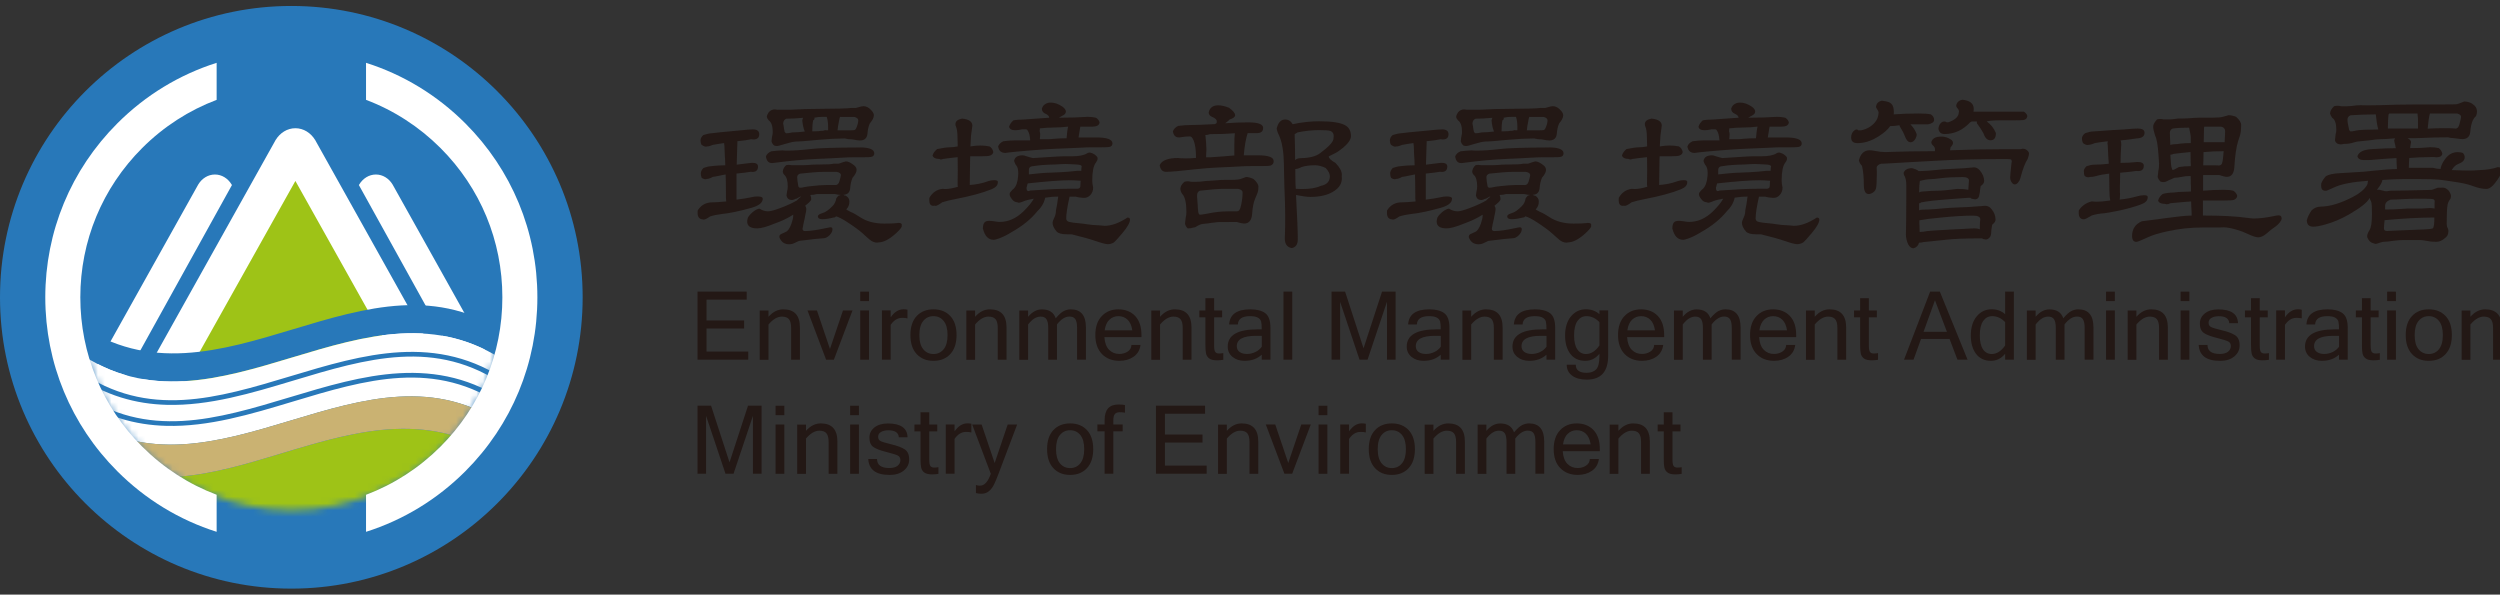
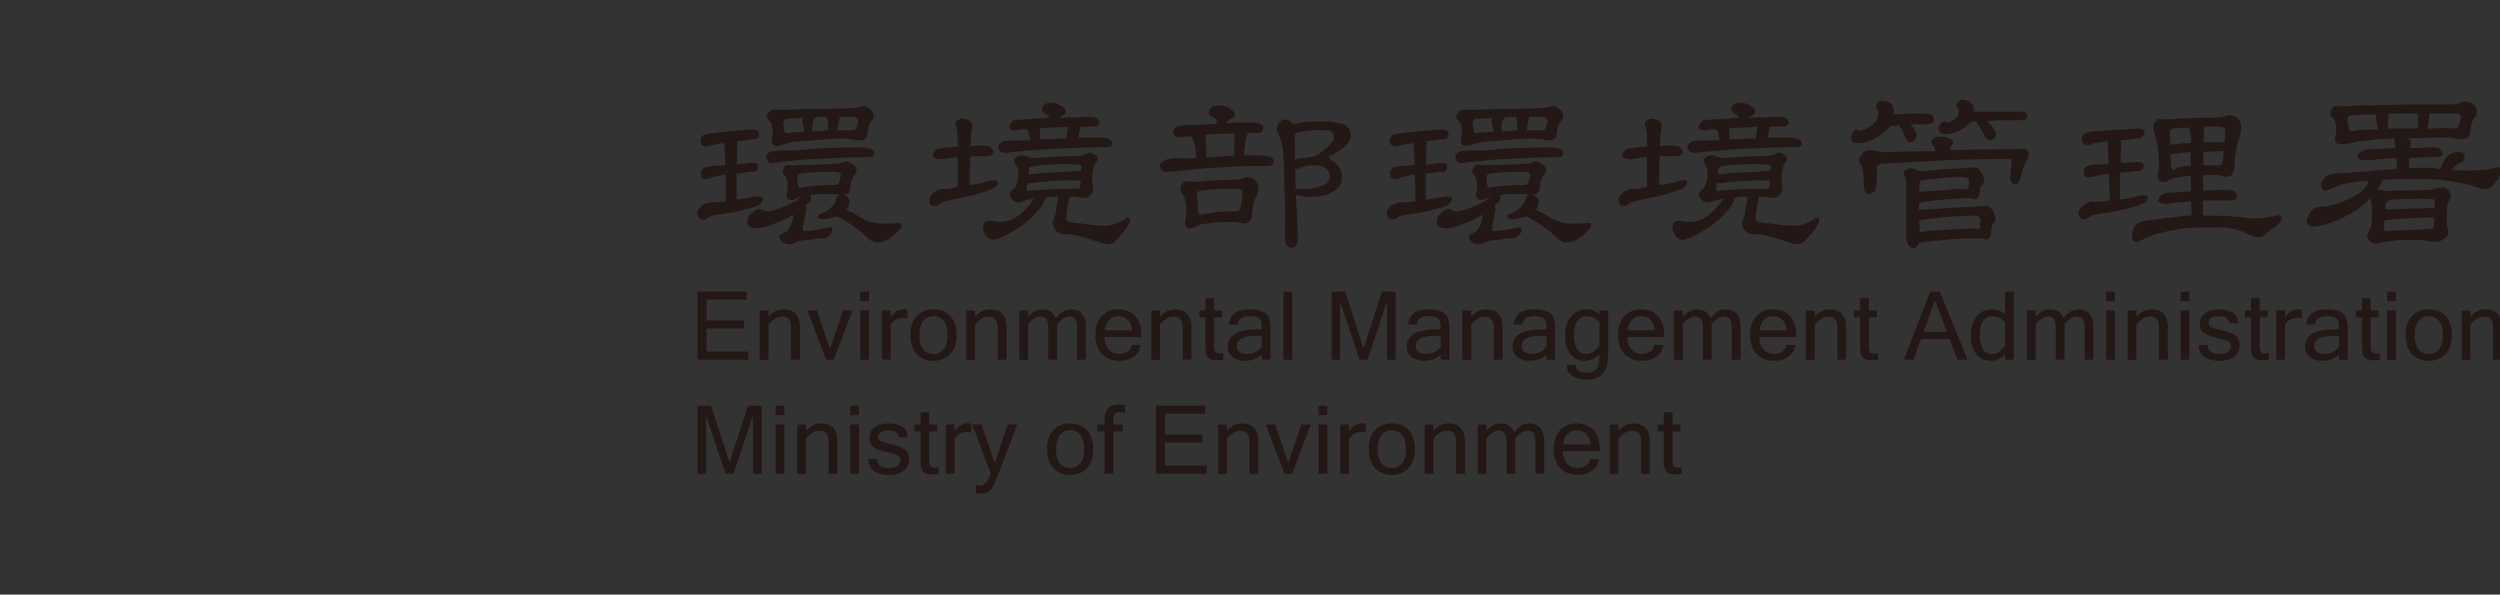
<svg xmlns="http://www.w3.org/2000/svg" width="370" height="88" viewBox="0 0 370 88" fill="none">
  <rect x="0" y="0" width="370" height="88" fill="#333333" stroke="none" />
  <g clip-path="url(#clip0_3616_45760)">
    <g clip-path="url(#clip1_3616_45760)">
      <path d="M43.117 87.116C66.929 87.116 86.233 67.812 86.233 43.999C86.233 20.187 66.929 0.883 43.117 0.883C19.304 0.883 0 20.187 0 43.999C0 67.812 19.304 87.116 43.117 87.116Z" fill="#2878B9" />
      <mask id="mask0_3616_45760" style="mask-type:luminance" maskUnits="userSpaceOnUse" x="11" y="12" width="64" height="64">
        <path d="M43.117 75.492C60.449 75.492 74.5 61.441 74.5 44.109C74.5 26.777 60.449 12.727 43.117 12.727C25.785 12.727 11.734 26.777 11.734 44.109C11.734 61.441 25.785 75.492 43.117 75.492Z" fill="white" />
      </mask>
      <g mask="url(#mask0_3616_45760)">
        <path d="M46.648 20.73C46.755 20.907 46.566 20.533 46.648 20.73C46.006 19.672 44.932 18.977 43.718 18.977C42.504 18.977 41.43 19.672 40.788 20.73C40.87 20.533 40.681 20.907 40.788 20.73L20.523 56.983H66.912L46.648 20.73Z" fill="white" />
        <path d="M43.718 26.781L27.109 56.433H60.328L43.718 26.781Z" fill="#9EC317" />
        <path d="M58.1 27.303C57.56 26.411 56.655 25.828 55.633 25.828C54.61 25.828 53.705 26.413 53.166 27.303L53.117 27.393L69.982 57.84H75.169L58.102 27.306L58.1 27.303Z" fill="white" />
-         <path d="M29.343 27.303C29.882 26.411 30.787 25.828 31.81 25.828C32.835 25.828 33.737 26.413 34.277 27.303L34.325 27.393L17.46 57.84H12.273L29.34 27.306L29.343 27.303Z" fill="white" />
        <path d="M75.118 53.722C54.26 39.158 32.303 66.622 11.445 52.056C11.486 50.499 11.514 49.453 11.555 47.896C32.413 62.46 54.37 34.996 75.228 49.563C75.187 51.12 75.159 52.166 75.118 53.722Z" fill="#2878B9" />
        <path d="M74.876 63.066C54.018 48.502 32.061 75.965 11.203 61.399C11.285 58.285 11.367 55.172 11.448 52.06C32.306 66.624 54.264 39.161 75.121 53.727C75.04 56.841 74.958 59.955 74.876 63.066Z" fill="white" />
        <path d="M11.069 66.503C10.938 71.521 10.759 78.301 10.703 80.451C31.561 95.015 53.518 67.551 74.376 82.118C74.432 79.968 74.609 73.188 74.742 68.17C53.05 53.023 31.126 80.51 11.069 66.503Z" fill="#9EC317" />
        <path d="M11.203 61.395C11.178 62.359 11.129 64.256 11.07 66.505C31.128 80.512 53.052 53.025 74.743 68.172C74.802 65.922 74.85 64.025 74.876 63.062C54.018 48.498 32.061 75.961 11.203 61.395Z" fill="#CAB272" />
        <path d="M24.704 59.918C20.13 59.798 15.572 58.578 11.078 55.442L11.656 54.897C21.884 62.04 32.163 58.941 43.044 55.664C53.691 52.458 64.699 49.14 75.329 56.564L74.751 57.108C64.523 49.968 54.243 53.062 43.363 56.342C37.218 58.192 30.949 60.081 24.704 59.918Z" fill="#2878B9" />
        <path d="M24.618 63.028C20.044 62.908 15.486 61.689 10.992 58.552L11.57 58.007C21.798 65.15 32.078 62.052 42.958 58.774C53.605 55.566 64.613 52.25 75.243 59.674L74.665 60.219C64.437 53.078 54.157 56.172 43.277 59.452C37.132 61.303 30.863 63.192 24.618 63.028Z" fill="#2878B9" />
      </g>
      <path d="M21.034 66.088C15.134 60.19 11.888 52.344 11.888 44.003C11.888 35.661 15.137 27.818 21.034 21.918C24.22 18.733 27.973 16.322 32.063 14.778V9.297C26.579 11.035 21.553 14.07 17.369 18.255C10.492 25.131 6.703 34.278 6.703 44.003C6.703 53.727 10.492 62.874 17.369 69.751C21.553 73.936 26.579 76.971 32.063 78.709V73.225C27.97 71.681 24.22 69.271 21.034 66.085V66.088Z" fill="white" />
      <path d="M79.532 44.003C79.532 34.276 75.743 25.131 68.866 18.255C64.681 14.07 59.655 11.035 54.172 9.297V14.778C58.265 16.322 62.015 18.735 65.203 21.918C71.1 27.816 74.35 35.659 74.35 44.003C74.35 52.347 71.1 60.188 65.203 66.088C62.017 69.273 58.265 71.684 54.172 73.228V78.709C59.655 76.971 64.681 73.936 68.866 69.751C75.743 62.874 79.532 53.727 79.532 44.003Z" fill="white" />
    </g>
    <path d="M110.741 53.229H103.234V43.156H110.509V44.348H104.567V47.427H110.129V48.619H104.567V52.029H110.741V53.22V53.229Z" fill="#231815" />
    <path d="M113.745 46.874C114.391 46.145 115.119 45.781 115.922 45.781C117.569 45.781 118.388 46.675 118.388 48.471V53.238H117.089V48.529C117.089 47.933 116.981 47.503 116.766 47.246C116.551 46.99 116.203 46.857 115.715 46.857C115.053 46.857 114.399 47.246 113.737 48.024V53.247H112.438V45.955H113.737V46.882L113.745 46.874Z" fill="#231815" />
    <path d="M126.17 45.945L123.414 53.237H122.264L119.508 45.945H120.907L122.835 51.648L124.763 45.945H126.162H126.17Z" fill="#231815" />
    <path d="M128.612 44.563H127.312V43.164H128.612V44.563ZM128.612 53.236H127.312V45.945H128.612V53.236Z" fill="#231815" />
    <path d="M134.306 47.123C134.124 47.065 133.859 47.04 133.52 47.04C132.857 47.04 132.295 47.387 131.823 48.074V53.23H130.523V45.939H131.823V46.957C132.369 46.171 132.998 45.773 133.718 45.773C133.9 45.773 134.099 45.79 134.306 45.831V47.123Z" fill="#231815" />
    <path d="M138.152 45.781C139.195 45.781 140.023 46.112 140.643 46.774C141.264 47.437 141.57 48.38 141.57 49.588C141.57 50.797 141.264 51.732 140.643 52.402C140.023 53.073 139.195 53.404 138.152 53.404C137.109 53.404 136.29 53.073 135.669 52.402C135.048 51.732 134.742 50.797 134.742 49.588C134.742 48.38 135.048 47.437 135.669 46.774C136.29 46.112 137.118 45.781 138.152 45.781ZM138.152 52.394C138.773 52.394 139.269 52.162 139.658 51.691C140.047 51.219 140.238 50.524 140.238 49.597C140.238 48.67 140.047 47.966 139.658 47.495C139.269 47.023 138.773 46.791 138.152 46.791C137.531 46.791 137.035 47.023 136.646 47.495C136.257 47.966 136.066 48.661 136.066 49.597C136.066 50.532 136.257 51.219 136.646 51.691C137.035 52.162 137.531 52.394 138.152 52.394Z" fill="#231815" />
    <path d="M144.323 46.874C144.969 46.145 145.697 45.781 146.5 45.781C148.147 45.781 148.966 46.675 148.966 48.471V53.238H147.667V48.529C147.667 47.933 147.559 47.503 147.344 47.246C147.129 46.99 146.781 46.857 146.293 46.857C145.631 46.857 144.977 47.246 144.315 48.024V53.247H143.016V45.955H144.315V46.882L144.323 46.874Z" fill="#231815" />
    <path d="M160.708 53.23H159.409V48.521C159.409 47.917 159.318 47.486 159.144 47.23C158.97 46.973 158.681 46.849 158.275 46.849C157.646 46.849 157.034 47.238 156.429 48.016V53.238H155.138V48.529C155.138 47.925 155.047 47.495 154.873 47.238C154.7 46.981 154.41 46.857 153.996 46.857C153.367 46.857 152.755 47.246 152.159 48.024V53.247H150.859V45.955H152.159V46.882C152.771 46.154 153.45 45.789 154.203 45.789C155.271 45.789 155.949 46.228 156.247 47.105C156.736 46.534 157.141 46.17 157.481 46.013C157.82 45.856 158.151 45.781 158.474 45.781C159.963 45.781 160.717 46.675 160.717 48.471V53.238L160.708 53.23Z" fill="#231815" />
    <path d="M165.668 53.404C164.601 53.404 163.732 53.065 163.086 52.394C162.44 51.724 162.109 50.788 162.109 49.588C162.109 48.388 162.424 47.461 163.053 46.791C163.682 46.121 164.51 45.781 165.519 45.781C166.529 45.781 167.39 46.112 168.01 46.774C168.631 47.437 168.937 48.38 168.937 49.588V49.895H163.45C163.508 50.739 163.74 51.36 164.145 51.773C164.559 52.179 165.064 52.386 165.66 52.386C166.115 52.386 166.521 52.27 166.885 52.038C167.249 51.806 167.439 51.475 167.456 51.053H168.797C168.697 51.806 168.358 52.386 167.779 52.791C167.199 53.197 166.496 53.404 165.66 53.404H165.668ZM167.58 48.885C167.473 48.181 167.241 47.66 166.877 47.312C166.512 46.965 166.057 46.791 165.528 46.791C164.998 46.791 164.567 46.965 164.195 47.312C163.823 47.66 163.591 48.181 163.492 48.885H167.588H167.58Z" fill="#231815" />
    <path d="M171.698 46.874C172.344 46.145 173.072 45.781 173.875 45.781C175.522 45.781 176.341 46.675 176.341 48.471V53.238H175.042V48.529C175.042 47.933 174.934 47.503 174.719 47.246C174.504 46.99 174.156 46.857 173.668 46.857C173.006 46.857 172.352 47.246 171.69 48.024V53.247H170.391V45.955H171.69V46.882L171.698 46.874Z" fill="#231815" />
    <path d="M181.051 53.245C180.769 53.303 180.455 53.328 180.124 53.328C179.594 53.328 179.205 53.237 178.957 53.047C178.708 52.856 178.559 52.616 178.493 52.318C178.427 52.02 178.402 51.615 178.402 51.102V46.963H177.5V45.945H178.402V44.133H179.693V45.945H180.877V46.963H179.693V51.168C179.693 51.664 179.759 51.987 179.884 52.12C180.008 52.252 180.182 52.318 180.405 52.318C180.628 52.318 180.844 52.302 181.051 52.26V53.245Z" fill="#231815" />
    <path d="M186.743 52.485C186.081 53.098 185.237 53.404 184.194 53.404C183.474 53.404 182.878 53.205 182.407 52.816C181.935 52.427 181.703 51.922 181.703 51.302C181.703 49.597 183.168 48.744 186.106 48.744H186.735C186.735 48.223 186.71 47.842 186.652 47.61C186.595 47.379 186.446 47.18 186.189 47.023C185.932 46.865 185.535 46.791 184.989 46.791C183.838 46.791 183.243 47.205 183.201 48.024H181.91C182.009 46.526 183.052 45.781 185.055 45.781C185.99 45.781 186.719 45.963 187.24 46.336C187.761 46.708 188.026 47.437 188.026 48.521V53.23H186.735V52.485H186.743ZM186.743 51.318V49.704H185.858C183.979 49.704 183.044 50.217 183.044 51.235C183.044 51.608 183.185 51.889 183.458 52.088C183.731 52.286 184.103 52.386 184.567 52.386C184.989 52.386 185.403 52.286 185.8 52.096C186.197 51.906 186.512 51.641 186.743 51.31V51.318Z" fill="#231815" />
    <path d="M191.253 53.229H189.953V43.156H191.253V53.229Z" fill="#231815" />
    <path d="M206.539 53.229H205.272V44.663L202.4 53.229H201.209L198.337 44.663V53.229H197.07V43.156H199.073L201.804 51.549L204.544 43.156H206.547V53.229H206.539Z" fill="#231815" />
    <path d="M213.236 52.485C212.574 53.098 211.729 53.404 210.687 53.404C209.966 53.404 209.371 53.205 208.899 52.816C208.435 52.427 208.195 51.922 208.195 51.302C208.195 49.597 209.66 48.744 212.598 48.744H213.227C213.227 48.223 213.203 47.842 213.145 47.61C213.087 47.379 212.938 47.18 212.681 47.023C212.425 46.865 212.027 46.791 211.481 46.791C210.331 46.791 209.735 47.205 209.693 48.024H208.402C208.502 46.526 209.544 45.781 211.547 45.781C212.483 45.781 213.211 45.963 213.732 46.336C214.254 46.708 214.519 47.437 214.519 48.521V53.23H213.227V52.485H213.236ZM213.236 51.318V49.704H212.35C210.471 49.704 209.536 50.217 209.536 51.235C209.536 51.608 209.677 51.889 209.95 52.088C210.223 52.286 210.595 52.386 211.059 52.386C211.481 52.386 211.895 52.286 212.292 52.096C212.689 51.906 213.004 51.641 213.236 51.31V51.318Z" fill="#231815" />
    <path d="M217.745 46.874C218.391 46.145 219.119 45.781 219.922 45.781C221.569 45.781 222.388 46.675 222.388 48.471V53.238H221.089V48.529C221.089 47.933 220.981 47.503 220.766 47.246C220.551 46.99 220.203 46.857 219.715 46.857C219.053 46.857 218.399 47.246 217.737 48.024V53.247H216.438V45.955H217.737V46.882L217.745 46.874Z" fill="#231815" />
    <path d="M228.884 52.485C228.222 53.098 227.378 53.404 226.335 53.404C225.615 53.404 225.019 53.205 224.547 52.816C224.075 52.427 223.844 51.922 223.844 51.302C223.844 49.597 225.309 48.744 228.247 48.744H228.876C228.876 48.223 228.851 47.842 228.793 47.61C228.735 47.379 228.586 47.18 228.33 47.023C228.073 46.865 227.676 46.791 227.13 46.791C225.979 46.791 225.383 47.205 225.342 48.024H224.051C224.15 46.526 225.193 45.781 227.196 45.781C228.131 45.781 228.859 45.963 229.381 46.336C229.902 46.708 230.167 47.437 230.167 48.521V53.23H228.876V52.485H228.884ZM228.884 51.318V49.704H227.999C226.12 49.704 225.185 50.217 225.185 51.235C225.185 51.608 225.325 51.889 225.598 52.088C225.871 52.286 226.244 52.386 226.707 52.386C227.13 52.386 227.543 52.286 227.941 52.096C228.338 51.906 228.652 51.641 228.884 51.31V51.318Z" fill="#231815" />
    <path d="M238.006 52.668C238.006 55.01 236.946 56.185 234.836 56.185C233.917 56.185 233.197 55.987 232.667 55.589C232.138 55.192 231.873 54.654 231.873 53.984H233.214C233.214 54.778 233.752 55.175 234.819 55.175C235.423 55.175 235.887 55.01 236.218 54.679C236.549 54.348 236.715 53.694 236.715 52.726V52.361C236.135 53.057 235.44 53.404 234.629 53.404C233.677 53.404 232.94 53.065 232.419 52.386C231.898 51.708 231.633 50.797 231.633 49.647C231.633 48.496 231.922 47.511 232.51 46.816C233.098 46.121 233.826 45.773 234.712 45.773C235.498 45.773 236.168 46.014 236.715 46.502V45.939H238.006V52.668ZM236.715 51.137V47.677C236.152 47.089 235.514 46.791 234.794 46.791C234.24 46.791 233.801 47.032 233.462 47.511C233.123 47.992 232.965 48.703 232.965 49.655C232.965 50.549 233.123 51.236 233.437 51.699C233.752 52.163 234.182 52.395 234.736 52.395C235.457 52.395 236.119 51.981 236.706 51.145L236.715 51.137Z" fill="#231815" />
    <path d="M243.028 53.404C241.96 53.404 241.091 53.065 240.445 52.394C239.8 51.724 239.469 50.788 239.469 49.588C239.469 48.388 239.783 47.461 240.412 46.791C241.041 46.121 241.869 45.781 242.879 45.781C243.888 45.781 244.749 46.112 245.37 46.774C245.991 47.437 246.297 48.38 246.297 49.588V49.895H240.81C240.867 50.739 241.099 51.36 241.505 51.773C241.91 52.187 242.423 52.386 243.019 52.386C243.475 52.386 243.88 52.27 244.244 52.038C244.608 51.806 244.799 51.475 244.815 51.053H246.156C246.057 51.806 245.717 52.386 245.138 52.791C244.559 53.197 243.855 53.404 243.019 53.404H243.028ZM244.939 48.885C244.832 48.181 244.6 47.66 244.236 47.312C243.872 46.965 243.417 46.791 242.887 46.791C242.357 46.791 241.927 46.965 241.554 47.312C241.182 47.66 240.95 48.181 240.851 48.885H244.948H244.939Z" fill="#231815" />
    <path d="M257.599 53.23H256.3V48.521C256.3 47.917 256.209 47.486 256.035 47.23C255.861 46.973 255.571 46.849 255.166 46.849C254.537 46.849 253.924 47.238 253.32 48.016V53.238H252.029V48.529C252.029 47.925 251.938 47.495 251.764 47.238C251.59 46.981 251.301 46.857 250.887 46.857C250.258 46.857 249.645 47.246 249.049 48.024V53.247H247.75V45.955H249.049V46.882C249.662 46.154 250.341 45.789 251.094 45.789C252.161 45.789 252.84 46.228 253.138 47.105C253.626 46.534 254.032 46.17 254.371 46.013C254.71 45.856 255.042 45.781 255.364 45.781C256.854 45.781 257.607 46.675 257.607 48.471V53.238L257.599 53.23Z" fill="#231815" />
    <path d="M262.567 53.404C261.499 53.404 260.63 53.065 259.984 52.394C259.331 51.724 259.008 50.788 259.008 49.588C259.008 48.388 259.322 47.461 259.951 46.791C260.58 46.121 261.408 45.781 262.418 45.781C263.427 45.781 264.288 46.112 264.909 46.774C265.53 47.437 265.836 48.38 265.836 49.588V49.895H260.349C260.407 50.739 260.638 51.36 261.044 51.773C261.449 52.187 261.962 52.386 262.558 52.386C263.014 52.386 263.419 52.27 263.783 52.038C264.147 51.806 264.338 51.475 264.354 51.053H265.695C265.596 51.806 265.257 52.386 264.677 52.791C264.098 53.197 263.394 53.404 262.558 53.404H262.567ZM264.479 48.885C264.371 48.181 264.139 47.66 263.775 47.312C263.411 46.965 262.956 46.791 262.426 46.791C261.896 46.791 261.466 46.965 261.093 47.312C260.721 47.66 260.489 48.181 260.39 48.885H264.487H264.479Z" fill="#231815" />
    <path d="M268.589 46.874C269.234 46.145 269.963 45.781 270.766 45.781C272.413 45.781 273.232 46.675 273.232 48.471V53.238H271.933V48.529C271.933 47.933 271.825 47.503 271.61 47.246C271.395 46.99 271.047 46.857 270.559 46.857C269.897 46.857 269.243 47.246 268.581 48.024V53.247H267.281V45.955H268.581V46.882L268.589 46.874Z" fill="#231815" />
    <path d="M277.949 53.245C277.668 53.303 277.353 53.328 277.022 53.328C276.492 53.328 276.103 53.237 275.855 53.047C275.607 52.856 275.458 52.616 275.392 52.318C275.325 52.02 275.301 51.615 275.301 51.102V46.963H274.398V45.945H275.301V44.133H276.592V45.945H277.775V46.963H276.592V51.168C276.592 51.664 276.658 51.987 276.782 52.12C276.906 52.252 277.08 52.318 277.303 52.318C277.527 52.318 277.742 52.302 277.949 52.26V53.245Z" fill="#231815" />
    <path d="M291.207 53.229H289.701L288.534 50.166H284.313L283.204 53.229H281.797L285.662 43.156H287.094L291.199 53.229H291.207ZM288.145 49.107L286.374 44.439L284.685 49.107H288.145Z" fill="#231815" />
    <path d="M296.761 52.36C296.182 53.055 295.487 53.403 294.676 53.403C293.724 53.403 292.987 53.063 292.466 52.385C291.945 51.706 291.68 50.795 291.68 49.645C291.68 48.495 291.969 47.51 292.557 46.814C293.145 46.119 293.873 45.772 294.759 45.772C295.545 45.772 296.215 46.012 296.761 46.5V43.156H298.053V53.229H296.761V52.36ZM296.761 51.135V47.675C296.199 47.088 295.561 46.79 294.841 46.79C294.287 46.79 293.848 47.03 293.509 47.51C293.169 47.99 293.012 48.702 293.012 49.653C293.012 50.547 293.169 51.234 293.484 51.698C293.798 52.161 294.229 52.393 294.783 52.393C295.503 52.393 296.166 51.979 296.753 51.143L296.761 51.135Z" fill="#231815" />
    <path d="M309.826 53.23H308.526V48.521C308.526 47.917 308.435 47.486 308.261 47.23C308.087 46.973 307.798 46.849 307.392 46.849C306.763 46.849 306.151 47.238 305.547 48.016V53.238H304.255V48.529C304.255 47.925 304.164 47.495 303.991 47.238C303.817 46.981 303.527 46.857 303.113 46.857C302.484 46.857 301.872 47.246 301.276 48.024V53.247H299.977V45.955H301.276V46.882C301.888 46.154 302.567 45.789 303.32 45.789C304.388 45.789 305.067 46.228 305.365 47.105C305.853 46.534 306.258 46.17 306.598 46.013C306.937 45.856 307.268 45.781 307.591 45.781C309.081 45.781 309.834 46.675 309.834 48.471V53.238L309.826 53.23Z" fill="#231815" />
    <path d="M312.995 44.563H311.695V43.164H312.995V44.563ZM312.995 53.236H311.695V45.945H312.995V53.236Z" fill="#231815" />
    <path d="M316.198 46.874C316.844 46.145 317.572 45.781 318.375 45.781C320.022 45.781 320.841 46.675 320.841 48.471V53.238H319.542V48.529C319.542 47.933 319.434 47.503 319.219 47.246C319.004 46.99 318.656 46.857 318.168 46.857C317.506 46.857 316.852 47.246 316.19 48.024V53.247H314.891V45.955H316.19V46.882L316.198 46.874Z" fill="#231815" />
    <path d="M324.026 44.563H322.727V43.164H324.026V44.563ZM324.026 53.236H322.727V45.945H324.026V53.236Z" fill="#231815" />
    <path d="M328.535 53.403C326.54 53.403 325.497 52.617 325.406 51.053H326.706C326.714 51.938 327.318 52.385 328.518 52.385C329.056 52.385 329.462 52.278 329.743 52.054C330.025 51.831 330.165 51.558 330.165 51.218C330.165 50.879 330.025 50.656 329.751 50.523C329.478 50.391 328.907 50.217 328.055 50.002C327.202 49.787 326.565 49.547 326.176 49.282C325.787 49.017 325.58 48.545 325.58 47.883C325.58 47.279 325.828 46.774 326.317 46.385C326.805 45.996 327.467 45.789 328.295 45.789C330.207 45.789 331.183 46.468 331.225 47.833H329.933C329.884 47.146 329.371 46.799 328.386 46.799C327.947 46.799 327.591 46.882 327.302 47.047C327.012 47.213 326.871 47.453 326.871 47.767C326.871 48.048 326.979 48.255 327.202 48.38C327.426 48.504 327.972 48.678 328.858 48.885C329.743 49.091 330.397 49.348 330.819 49.629C331.241 49.911 331.465 50.407 331.465 51.102C331.465 51.798 331.2 52.319 330.67 52.758C330.14 53.197 329.429 53.412 328.535 53.412V53.403Z" fill="#231815" />
    <path d="M335.801 53.245C335.519 53.303 335.205 53.328 334.874 53.328C334.344 53.328 333.955 53.237 333.707 53.047C333.458 52.856 333.309 52.616 333.243 52.318C333.177 52.02 333.152 51.615 333.152 51.102V46.963H332.25V45.945H333.152V44.133H334.443V45.945H335.627V46.963H334.443V51.168C334.443 51.664 334.509 51.987 334.634 52.12C334.758 52.252 334.932 52.318 335.155 52.318C335.378 52.318 335.594 52.302 335.801 52.26V53.245Z" fill="#231815" />
    <path d="M340.657 47.123C340.475 47.065 340.21 47.04 339.871 47.04C339.209 47.04 338.646 47.387 338.174 48.074V53.23H336.875V45.939H338.174V46.957C338.721 46.171 339.35 45.773 340.07 45.773C340.252 45.773 340.45 45.79 340.657 45.831V47.123Z" fill="#231815" />
    <path d="M346.181 52.485C345.519 53.098 344.675 53.404 343.632 53.404C342.912 53.404 342.316 53.205 341.844 52.816C341.381 52.427 341.141 51.922 341.141 51.302C341.141 49.597 342.606 48.744 345.544 48.744H346.173C346.173 48.223 346.148 47.842 346.09 47.61C346.032 47.379 345.883 47.18 345.626 47.023C345.37 46.865 344.973 46.791 344.426 46.791C343.276 46.791 342.68 47.205 342.639 48.024H341.348C341.447 46.526 342.49 45.781 344.493 45.781C345.428 45.781 346.156 45.963 346.678 46.336C347.199 46.708 347.464 47.437 347.464 48.521V53.23H346.173V52.485H346.181ZM346.181 51.318V49.704H345.295C343.417 49.704 342.481 50.217 342.481 51.235C342.481 51.608 342.622 51.889 342.895 52.088C343.168 52.286 343.541 52.386 344.004 52.386C344.426 52.386 344.84 52.286 345.237 52.096C345.635 51.906 345.949 51.641 346.181 51.31V51.318Z" fill="#231815" />
    <path d="M352.215 53.245C351.933 53.303 351.619 53.328 351.288 53.328C350.758 53.328 350.369 53.237 350.121 53.047C349.872 52.856 349.723 52.616 349.657 52.318C349.591 52.02 349.566 51.615 349.566 51.102V46.963H348.664V45.945H349.566V44.133H350.857V45.945H352.041V46.963H350.857V51.168C350.857 51.664 350.924 51.987 351.048 52.12C351.172 52.252 351.346 52.318 351.569 52.318C351.793 52.318 352.008 52.302 352.215 52.26V53.245Z" fill="#231815" />
    <path d="M354.596 44.563H353.297V43.164H354.596V44.563ZM354.596 53.236H353.297V45.945H354.596V53.236Z" fill="#231815" />
    <path d="M359.457 45.781C360.5 45.781 361.327 46.112 361.948 46.774C362.569 47.437 362.875 48.38 362.875 49.588C362.875 50.797 362.569 51.732 361.948 52.402C361.327 53.073 360.5 53.404 359.457 53.404C358.414 53.404 357.595 53.073 356.974 52.402C356.353 51.732 356.047 50.797 356.047 49.588C356.047 48.38 356.353 47.437 356.974 46.774C357.595 46.112 358.422 45.781 359.457 45.781ZM359.457 52.394C360.078 52.394 360.574 52.162 360.963 51.691C361.344 51.219 361.542 50.524 361.542 49.597C361.542 48.67 361.352 47.966 360.963 47.495C360.574 47.023 360.078 46.791 359.457 46.791C358.836 46.791 358.339 47.023 357.95 47.495C357.561 47.966 357.371 48.661 357.371 49.597C357.371 50.532 357.561 51.219 357.95 51.691C358.339 52.162 358.836 52.394 359.457 52.394Z" fill="#231815" />
    <path d="M365.628 46.874C366.274 46.145 367.002 45.781 367.805 45.781C369.452 45.781 370.271 46.675 370.271 48.471V53.238H368.972V48.529C368.972 47.933 368.864 47.503 368.649 47.246C368.434 46.99 368.086 46.857 367.598 46.857C366.936 46.857 366.282 47.246 365.62 48.024V53.247H364.32V45.955H365.62V46.882L365.628 46.874Z" fill="#231815" />
    <path d="M112.703 70.112H111.436V61.545L108.564 70.112H107.373L104.501 61.545V70.112H103.234V60.039H105.237L107.969 68.431L110.708 60.039H112.711V70.112H112.703Z" fill="#231815" />
    <path d="M116.081 61.446H114.781V60.047H116.081V61.446ZM116.081 70.119H114.781V62.828H116.081V70.119Z" fill="#231815" />
    <path d="M119.292 63.757C119.938 63.028 120.666 62.664 121.469 62.664C123.116 62.664 123.935 63.558 123.935 65.354V70.121H122.636V65.412C122.636 64.816 122.528 64.386 122.313 64.129C122.098 63.872 121.75 63.74 121.262 63.74C120.6 63.74 119.946 64.129 119.284 64.907V70.129H117.984V62.838H119.284V63.765L119.292 63.757Z" fill="#231815" />
    <path d="M127.12 61.446H125.82V60.047H127.12V61.446ZM127.12 70.119H125.82V62.828H127.12V70.119Z" fill="#231815" />
    <path d="M131.628 70.286C129.634 70.286 128.591 69.5 128.5 67.936H129.799C129.808 68.821 130.412 69.268 131.612 69.268C132.15 69.268 132.555 69.161 132.837 68.937C133.118 68.714 133.259 68.441 133.259 68.101C133.259 67.762 133.118 67.538 132.845 67.406C132.572 67.274 132.001 67.1 131.148 66.885C130.288 66.669 129.659 66.429 129.27 66.165C128.881 65.9 128.674 65.428 128.674 64.766C128.674 64.162 128.922 63.657 129.41 63.268C129.899 62.879 130.561 62.672 131.388 62.672C133.3 62.672 134.277 63.35 134.318 64.716H133.027C132.978 64.029 132.464 63.682 131.48 63.682C131.041 63.682 130.685 63.764 130.395 63.93C130.106 64.095 129.965 64.335 129.965 64.65C129.965 64.931 130.073 65.138 130.296 65.262C130.519 65.387 131.066 65.56 131.951 65.767C132.837 65.983 133.491 66.231 133.913 66.512C134.335 66.793 134.558 67.29 134.558 67.985C134.558 68.681 134.294 69.202 133.764 69.641C133.234 70.079 132.522 70.294 131.628 70.294V70.286Z" fill="#231815" />
    <path d="M138.887 70.128C138.605 70.186 138.291 70.211 137.96 70.211C137.43 70.211 137.041 70.12 136.793 69.929C136.544 69.739 136.395 69.499 136.329 69.201C136.271 68.903 136.238 68.498 136.238 67.984V63.846H135.336V62.828H136.238V61.016H137.529V62.828H138.713V63.846H137.529V68.051C137.529 68.547 137.595 68.87 137.72 69.002C137.844 69.135 138.018 69.201 138.241 69.201C138.464 69.201 138.68 69.184 138.887 69.143V70.128Z" fill="#231815" />
    <path d="M143.759 64.005C143.577 63.947 143.312 63.922 142.973 63.922C142.311 63.922 141.748 64.27 141.276 64.957V70.113H139.977V62.822H141.276V63.84C141.822 63.053 142.451 62.656 143.171 62.656C143.353 62.656 143.552 62.673 143.759 62.714V64.005Z" fill="#231815" />
    <path d="M145.066 71.874C145.704 71.874 146.233 71.287 146.639 70.12L143.883 62.828H145.282L147.21 68.531L149.138 62.828H150.537L147.781 70.12C147.516 70.815 147.293 71.353 147.102 71.734C146.912 72.114 146.672 72.429 146.374 72.685C146.076 72.942 145.704 73.074 145.273 73.074C144.95 73.074 144.669 73.041 144.437 72.975V71.783C144.636 71.85 144.843 71.883 145.058 71.883L145.066 71.874Z" fill="#231815" />
    <path d="M158.379 62.664C159.421 62.664 160.249 62.995 160.87 63.657C161.491 64.319 161.797 65.263 161.797 66.471C161.797 67.68 161.491 68.615 160.87 69.285C160.249 69.956 159.421 70.287 158.379 70.287C157.336 70.287 156.516 69.956 155.896 69.285C155.275 68.615 154.969 67.68 154.969 66.471C154.969 65.263 155.275 64.319 155.896 63.657C156.516 62.995 157.344 62.664 158.379 62.664ZM158.379 69.277C158.999 69.277 159.496 69.045 159.885 68.573C160.266 68.102 160.464 67.406 160.464 66.48C160.464 65.552 160.274 64.849 159.885 64.377C159.496 63.906 158.999 63.674 158.379 63.674C157.758 63.674 157.261 63.906 156.872 64.377C156.483 64.849 156.293 65.544 156.293 66.48C156.293 67.415 156.483 68.102 156.872 68.573C157.253 69.045 157.758 69.277 158.379 69.277Z" fill="#231815" />
    <path d="M164.773 63.84V70.113H163.482V63.84H162.414V62.822H163.482V62.176C163.482 60.637 164.16 59.867 165.526 59.867C165.94 59.867 166.263 59.892 166.494 59.95V61.075C166.238 61.026 165.973 61.009 165.708 61.009C165.394 61.009 165.154 61.1 165.005 61.274C164.856 61.448 164.773 61.754 164.773 62.193V62.822H166.155V63.84H164.773Z" fill="#231815" />
    <path d="M178.585 70.112H171.078V60.039H178.353V61.231H172.411V64.31H177.972V65.501H172.411V68.911H178.585V70.103V70.112Z" fill="#231815" />
    <path d="M181.581 63.757C182.227 63.028 182.955 62.664 183.758 62.664C185.405 62.664 186.224 63.558 186.224 65.354V70.121H184.925V65.412C184.925 64.816 184.817 64.386 184.602 64.129C184.387 63.872 184.039 63.74 183.551 63.74C182.889 63.74 182.235 64.129 181.573 64.907V70.129H180.273V62.838H181.573V63.765L181.581 63.757Z" fill="#231815" />
    <path d="M193.998 62.82L191.242 70.112H190.092L187.336 62.82H188.735L190.663 68.523L192.591 62.82H193.99H193.998Z" fill="#231815" />
    <path d="M196.448 61.446H195.148V60.047H196.448V61.446ZM196.448 70.119H195.148V62.828H196.448V70.119Z" fill="#231815" />
    <path d="M202.142 64.005C201.96 63.947 201.695 63.922 201.355 63.922C200.693 63.922 200.131 64.27 199.659 64.957V70.113H198.359V62.822H199.659V63.84C200.205 63.053 200.834 62.656 201.554 62.656C201.736 62.656 201.935 62.673 202.142 62.714V64.005Z" fill="#231815" />
    <path d="M205.988 62.664C207.031 62.664 207.858 62.995 208.479 63.657C209.1 64.319 209.406 65.263 209.406 66.471C209.406 67.68 209.1 68.615 208.479 69.285C207.858 69.956 207.031 70.287 205.988 70.287C204.945 70.287 204.126 69.956 203.505 69.285C202.884 68.615 202.578 67.68 202.578 66.471C202.578 65.263 202.884 64.319 203.505 63.657C204.126 62.995 204.953 62.664 205.988 62.664ZM205.988 69.277C206.609 69.277 207.105 69.045 207.494 68.573C207.883 68.102 208.074 67.406 208.074 66.48C208.074 65.552 207.883 64.849 207.494 64.377C207.114 63.906 206.609 63.674 205.988 63.674C205.367 63.674 204.871 63.906 204.482 64.377C204.093 64.849 203.902 65.544 203.902 66.48C203.902 67.415 204.093 68.102 204.482 68.573C204.871 69.045 205.367 69.277 205.988 69.277Z" fill="#231815" />
    <path d="M212.159 63.757C212.805 63.028 213.533 62.664 214.336 62.664C215.983 62.664 216.802 63.558 216.802 65.354V70.121H215.503V65.412C215.503 64.816 215.395 64.386 215.18 64.129C214.965 63.872 214.617 63.74 214.129 63.74C213.467 63.74 212.813 64.129 212.151 64.907V70.129H210.852V62.838H212.151V63.765L212.159 63.757Z" fill="#231815" />
    <path d="M228.536 70.113H227.237V65.404C227.237 64.799 227.146 64.369 226.972 64.112C226.798 63.856 226.509 63.732 226.103 63.732C225.474 63.732 224.862 64.121 224.258 64.899V70.121H222.966V65.412C222.966 64.808 222.875 64.377 222.702 64.121C222.528 63.864 222.238 63.74 221.824 63.74C221.195 63.74 220.583 64.129 219.987 64.907V70.129H218.688V62.838H219.987V63.765C220.599 63.036 221.278 62.672 222.031 62.672C223.099 62.672 223.778 63.111 224.075 63.988C224.564 63.417 224.969 63.053 225.309 62.896C225.648 62.739 225.979 62.664 226.302 62.664C227.792 62.664 228.545 63.558 228.545 65.354V70.121L228.536 70.113Z" fill="#231815" />
    <path d="M233.504 70.287C232.437 70.287 231.568 69.947 230.922 69.277C230.268 68.607 229.945 67.671 229.945 66.471C229.945 65.271 230.26 64.344 230.889 63.674C231.518 63.003 232.345 62.664 233.355 62.664C234.365 62.664 235.226 62.995 235.846 63.657C236.467 64.319 236.773 65.263 236.773 66.471V66.778H231.286C231.344 67.622 231.576 68.242 231.981 68.656C232.387 69.07 232.9 69.269 233.496 69.269C233.951 69.269 234.357 69.153 234.721 68.921C235.085 68.689 235.275 68.358 235.292 67.936H236.633C236.533 68.689 236.194 69.269 235.615 69.674C235.035 70.08 234.332 70.287 233.496 70.287H233.504ZM235.416 65.768C235.308 65.064 235.077 64.543 234.713 64.195C234.348 63.848 233.893 63.674 233.363 63.674C232.834 63.674 232.403 63.848 232.031 64.195C231.659 64.543 231.427 65.064 231.327 65.768H235.424H235.416Z" fill="#231815" />
    <path d="M239.534 63.757C240.18 63.028 240.908 62.664 241.711 62.664C243.358 62.664 244.177 63.558 244.177 65.354V70.121H242.878V65.412C242.878 64.816 242.77 64.386 242.555 64.129C242.34 63.872 241.992 63.74 241.504 63.74C240.842 63.74 240.188 64.129 239.526 64.907V70.129H238.227V62.838H239.526V63.765L239.534 63.757Z" fill="#231815" />
    <path d="M248.887 70.128C248.605 70.186 248.291 70.211 247.96 70.211C247.43 70.211 247.041 70.12 246.793 69.929C246.544 69.739 246.395 69.499 246.329 69.201C246.263 68.903 246.238 68.498 246.238 67.984V63.846H245.336V62.828H246.238V61.016H247.529V62.828H248.713V63.846H247.529V68.051C247.529 68.547 247.595 68.87 247.72 69.002C247.844 69.135 248.018 69.201 248.241 69.201C248.464 69.201 248.68 69.184 248.887 69.143V70.128Z" fill="#231815" />
    <path d="M109.133 20.913V21.176C109.133 21.278 109.123 21.541 109.103 21.977C109.093 22.383 109.073 23.184 109.032 24.37C109.164 24.36 109.377 24.33 109.681 24.289C109.813 24.279 109.955 24.259 110.097 24.238C110.401 24.208 110.573 24.188 110.644 24.168C110.979 24.127 111.202 24.096 111.324 24.096C111.902 24.096 112.185 24.279 112.185 24.644C112.185 25.171 111.912 25.445 111.374 25.445C111.303 25.445 111.212 25.445 111.09 25.425C110.604 25.516 109.904 25.597 109.002 25.688V29.541C109.874 29.44 110.634 29.318 111.273 29.177C111.547 29.105 111.831 29.075 112.104 29.075C112.632 29.075 112.895 29.187 112.885 29.41C112.885 29.998 112.327 30.444 111.212 30.758C109.478 31.245 108.028 31.549 106.862 31.671C106.173 31.752 105.584 31.874 105.088 32.036C104.652 32.35 104.327 32.502 104.145 32.502C104.134 32.502 104.094 32.492 104.023 32.472C103.506 32.452 103.242 32.127 103.242 31.488C103.242 31.397 103.242 31.286 103.262 31.144C103.759 30.343 104.479 29.947 105.422 29.947C105.808 29.947 106.497 29.907 107.481 29.815C107.481 29.775 107.481 29.694 107.46 29.582C107.46 29.552 107.46 29.46 107.44 29.318V28.7C107.44 28.173 107.44 27.534 107.42 26.804L107.399 26.206V25.82L107.116 25.871C106.74 25.952 106.355 26.023 105.97 26.104C105.737 26.135 105.574 26.165 105.473 26.185C105.148 26.378 104.875 26.469 104.641 26.479C104.56 26.51 104.489 26.53 104.429 26.53C104.256 26.53 104.053 26.459 103.851 26.317C103.759 26.114 103.719 25.901 103.719 25.668C103.719 25.404 103.851 25.131 104.114 24.857C104.52 24.705 104.915 24.614 105.28 24.593C105.28 24.593 105.443 24.573 105.726 24.543C106.081 24.502 106.619 24.472 107.339 24.462C107.328 23.873 107.308 23.377 107.268 22.971C107.247 22.687 107.237 22.413 107.237 22.16C107.237 21.876 107.217 21.541 107.166 21.176C106.517 21.267 105.96 21.349 105.503 21.44C105.159 21.592 104.885 21.673 104.672 21.673C104.591 21.693 104.53 21.703 104.469 21.703C104.297 21.703 104.084 21.612 103.84 21.44C103.729 21.247 103.678 21.034 103.678 20.781C103.678 20.487 103.82 20.213 104.104 19.98C104.57 19.828 104.986 19.736 105.372 19.716C105.513 19.706 105.899 19.665 106.517 19.584C106.892 19.544 107.349 19.493 107.896 19.453C108.758 19.371 109.306 19.321 109.519 19.3C110.401 19.199 111.04 19.148 111.425 19.148C112.054 19.148 112.368 19.392 112.368 19.878C112.368 20.365 112.084 20.639 111.516 20.639C111.435 20.639 111.324 20.629 111.171 20.608C110.695 20.72 110.005 20.821 109.113 20.902L109.133 20.913ZM124.444 28.852C124.201 28.842 123.907 28.801 123.552 28.72H120.895C120.571 28.811 120.257 28.852 119.932 28.852C120.023 29.095 120.064 29.308 120.064 29.481C120.064 29.633 119.871 29.866 119.496 30.18L119.334 30.312L119.172 30.444C119.283 30.647 119.334 30.799 119.334 30.91C119.334 31.123 119.283 31.458 119.172 31.904C119.162 31.955 119.131 32.107 119.091 32.34C119.06 32.492 118.999 32.766 118.908 33.151C118.868 33.395 118.827 33.577 118.807 33.699C118.786 33.78 118.776 33.821 118.776 33.831C118.776 34.074 118.898 34.196 119.141 34.196C119.881 34.196 120.936 34.044 122.295 33.749C122.66 33.668 122.873 33.638 122.923 33.638C123.116 33.638 123.207 33.739 123.207 33.932C123.207 34.226 123.055 34.53 122.761 34.824C122.487 35.098 122.193 35.25 121.899 35.26C121.443 35.27 120.226 35.402 118.249 35.656C118.016 35.757 117.793 35.859 117.58 35.97C117.347 36.092 117.083 36.153 116.799 36.153C116.089 36.153 115.613 35.808 115.349 35.118V35.017C115.349 34.845 115.45 34.703 115.643 34.621C115.734 34.591 115.927 34.5 116.221 34.358L116.272 34.328C116.596 34.216 116.88 33.81 117.134 33.101C117.296 32.644 117.387 32.259 117.397 31.934V31.772C116.657 32.259 115.724 32.705 114.609 33.101C113.483 33.567 112.632 33.8 112.064 33.8C111.08 33.8 110.583 33.466 110.583 32.786C110.583 32.654 110.614 32.462 110.685 32.208C110.888 31.863 111.171 31.559 111.547 31.275C111.902 31.022 112.185 30.89 112.409 30.88C112.814 31.144 113.24 31.275 113.686 31.275C114.031 31.275 114.66 31.103 115.592 30.748C116.515 30.403 117.296 30.038 117.925 29.673C118.148 29.43 118.361 29.237 118.553 29.105H118.421C118.198 29.237 118.026 29.339 117.894 29.4C117.783 29.4 117.661 29.44 117.529 29.531C117.407 29.572 117.286 29.602 117.184 29.602C116.779 29.602 116.515 29.389 116.404 28.974C116.414 28.923 116.424 28.822 116.434 28.69C116.454 28.599 116.475 28.487 116.485 28.355C116.495 28.274 116.515 28.152 116.556 27.99C116.576 27.909 116.586 27.787 116.586 27.605C116.586 26.763 116.424 26.195 116.11 25.912C115.968 25.78 115.876 25.617 115.846 25.415C115.876 25.04 116.049 24.715 116.343 24.451C116.464 24.421 116.596 24.401 116.738 24.401C116.86 24.401 117.022 24.421 117.235 24.451H118.827C119.02 24.451 119.263 24.441 119.577 24.421C119.983 24.38 120.419 24.35 120.885 24.35H121.149C122.366 24.35 123.116 24.309 123.41 24.218H124.14C124.231 24.188 124.353 24.137 124.525 24.086L124.728 24.015C125.002 23.924 125.164 23.884 125.195 23.884C125.539 23.884 125.955 24.096 126.462 24.512C126.675 24.705 126.776 24.908 126.776 25.141C126.776 25.465 126.574 25.851 126.178 26.307C125.975 26.804 125.864 27.301 125.833 27.797C125.793 28.467 125.448 28.801 124.82 28.832C124.921 28.923 125.043 28.964 125.185 28.964C125.539 29.177 125.712 29.46 125.712 29.825C125.712 30.302 125.56 30.687 125.245 30.991C125.266 31.012 125.337 31.062 125.448 31.123L125.55 31.174C125.651 31.245 125.763 31.306 125.884 31.357C126.29 31.519 126.776 31.793 127.324 32.158C128.267 32.776 129.443 33.09 130.843 33.09C131.735 33.09 132.363 33.07 132.718 33.019C132.84 32.999 132.921 32.989 132.952 32.989C133.296 32.989 133.469 33.08 133.469 33.273C133.469 33.293 133.469 33.324 133.448 33.354C133.448 33.395 133.469 33.425 133.469 33.435C133.469 33.648 133.175 34.013 132.587 34.55C131.633 35.412 130.782 35.859 130.031 35.879C129.95 35.899 129.879 35.909 129.818 35.909C129.443 35.909 129.078 35.767 128.723 35.473C128.328 35.139 127.993 34.845 127.73 34.591C127.212 34.114 126.422 33.537 125.357 32.847C124.647 32.391 124.11 32.117 123.735 32.016C123.664 32.097 123.593 32.147 123.522 32.178L123.491 32.198L123.471 32.178H123.441C122.751 32.35 122.173 32.441 121.696 32.441C121.271 32.441 121.048 32.3 121.048 32.005C121.048 31.833 121.271 31.671 121.727 31.539C122.153 31.417 122.639 31.083 123.187 30.525C123.491 30.231 123.694 29.846 123.765 29.379C123.806 29.288 123.917 29.146 124.1 28.943C124.242 28.943 124.363 28.903 124.465 28.811L124.444 28.852ZM127.334 21.815C128.703 21.835 129.393 22.129 129.393 22.697C129.393 22.981 129.24 23.164 128.926 23.224C128.784 23.255 128.409 23.275 127.811 23.275H126.381C125.864 23.275 125.225 23.296 124.475 23.346C124.211 23.366 123.775 23.387 123.177 23.417C122.781 23.437 122.427 23.458 122.112 23.468C121.544 23.498 121.169 23.518 120.987 23.518C119.06 23.6 116.89 23.792 114.477 24.117C114.396 24.127 114.325 24.137 114.244 24.137C113.747 24.137 113.453 23.813 113.351 23.154C113.473 22.819 113.737 22.565 114.153 22.393C114.67 22.322 115.187 22.282 115.694 22.261H115.856C115.856 22.261 116.018 22.271 116.251 22.292H116.535C117.539 22.292 118.685 22.21 119.952 22.058C121.098 21.916 123.562 21.835 127.324 21.825L127.334 21.815ZM125.043 20.487C123.856 20.497 122.528 20.568 121.037 20.7C120.652 20.73 120.368 20.761 120.186 20.781C119.76 20.811 119.496 20.831 119.385 20.852C118.959 20.892 118.573 20.923 118.208 20.933C117.732 20.933 117.286 20.994 116.88 21.115C116.758 21.146 116.616 21.186 116.464 21.227C116.282 21.278 116.14 21.318 116.069 21.338C115.907 21.389 115.673 21.46 115.369 21.541C115.207 21.582 115.085 21.612 115.004 21.612C114.872 21.612 114.73 21.592 114.578 21.541C114.386 21.389 114.254 21.176 114.183 20.913C114.203 20.72 114.224 20.568 114.234 20.436C114.234 20.365 114.264 20.264 114.284 20.122C114.335 19.949 114.365 19.757 114.365 19.554C114.365 18.672 114.173 18.094 113.788 17.83C113.625 17.658 113.524 17.475 113.483 17.303C113.514 17.059 113.615 16.836 113.767 16.623C114 16.34 114.305 16.188 114.68 16.188C114.761 16.188 114.883 16.208 115.045 16.238H117.032C117.174 16.238 117.377 16.228 117.651 16.208C118.35 16.157 119.608 16.116 121.423 16.106C123.937 16.096 125.448 16.056 125.975 15.975H126.675L126.776 15.944C127.283 15.792 127.628 15.711 127.79 15.711C128.226 15.711 128.632 15.934 129.017 16.39C129.23 16.634 129.332 16.857 129.332 17.07C129.332 17.404 129.129 17.8 128.733 18.266C128.541 18.692 128.429 19.189 128.389 19.757C128.328 20.446 127.953 20.791 127.263 20.791C127.06 20.791 126.695 20.74 126.148 20.629C125.763 20.629 125.397 20.588 125.053 20.497L125.043 20.487ZM119.101 19.453C118.928 19.057 118.807 18.509 118.736 17.83C118.756 17.658 118.807 17.516 118.868 17.435C117.914 17.526 117.083 17.567 116.373 17.567C116.099 17.668 115.947 17.901 115.907 18.266C115.927 18.388 115.947 18.52 115.978 18.651C115.998 18.773 116.028 18.925 116.049 19.118C116.079 19.28 116.099 19.402 116.12 19.463C116.12 19.554 116.211 19.635 116.353 19.726C116.566 19.726 116.87 19.686 117.286 19.595C117.772 19.595 118.381 19.554 119.111 19.463L119.101 19.453ZM123.653 27.392C123.927 27.382 124.12 27.209 124.221 26.875C124.373 26.358 124.454 26.033 124.454 25.912C124.454 25.678 124.242 25.516 123.826 25.435H121.93C121.139 25.435 119.973 25.526 118.411 25.699C118.127 25.8 117.985 25.972 117.985 26.216C117.985 26.5 118.036 26.936 118.148 27.524C118.148 27.615 118.219 27.696 118.35 27.787C118.563 27.787 118.807 27.757 119.08 27.686C119.192 27.666 119.314 27.645 119.466 27.615C119.547 27.615 119.689 27.595 119.902 27.564C120.916 27.443 121.717 27.382 122.295 27.382H123.674L123.653 27.392ZM122.558 19.29V18.773C122.558 18.185 122.487 17.698 122.356 17.293H121.686C121.291 17.293 120.895 17.333 120.52 17.425V17.445C120.52 17.445 120.551 17.506 120.551 17.556C120.551 17.648 120.48 17.729 120.348 17.82C120.257 18.205 120.216 18.753 120.216 19.442C120.622 19.442 120.936 19.432 121.159 19.412C121.392 19.381 121.514 19.361 121.524 19.361C121.737 19.361 121.869 19.351 121.92 19.331C122.021 19.29 122.072 19.26 122.082 19.26C122.183 19.27 122.254 19.28 122.295 19.28H122.528L122.558 19.29ZM124.323 17.293C124.272 17.425 124.211 17.658 124.16 17.992C124.059 18.439 123.998 18.864 123.958 19.29H125.621C126.087 19.29 126.361 19.28 126.462 19.25C126.553 19.219 126.635 19.138 126.706 18.996C126.918 18.53 127.02 18.134 127.02 17.82C127.02 17.567 126.817 17.394 126.422 17.303H124.333L124.323 17.293Z" fill="#231815" />
    <path d="M141.739 21.669V21.487C141.719 21.142 141.709 20.746 141.709 20.31C141.699 19.59 141.628 19.084 141.506 18.8C141.435 18.648 141.405 18.506 141.405 18.384C141.405 17.948 141.739 17.674 142.398 17.552C143.402 17.654 143.909 17.998 143.909 18.597C143.909 18.637 143.889 18.769 143.858 18.982C143.737 19.743 143.666 20.432 143.656 21.04C143.656 21.132 143.656 21.334 143.625 21.669C144.183 21.578 144.659 21.537 145.065 21.537C145.552 21.537 146.008 21.578 146.444 21.669C146.748 21.841 146.931 22.125 147.012 22.501C146.971 22.754 146.799 22.937 146.515 23.028C146.333 23.099 145.897 23.129 145.237 23.129H143.595L143.575 23.646C143.544 25.107 143.524 26.354 143.524 27.378C144.467 27.307 145.308 27.145 146.049 26.881C146.414 26.739 146.799 26.668 147.194 26.668C147.529 26.668 147.691 26.759 147.691 26.952C147.691 26.962 147.691 26.982 147.671 27.023C147.671 27.428 147.357 27.763 146.728 28.017C145.44 28.544 143.646 29.031 141.334 29.477C140.634 29.608 140.005 29.761 139.438 29.943C138.961 30.298 138.626 30.47 138.444 30.47C138.424 30.47 138.383 30.46 138.342 30.44C138.251 30.45 138.18 30.46 138.129 30.46C137.734 30.46 137.531 30.176 137.531 29.608C137.531 29.517 137.531 29.406 137.552 29.274C137.988 28.503 138.626 28.057 139.478 27.946C139.65 27.966 139.803 27.976 139.904 27.976C140.391 27.976 141.009 27.864 141.77 27.641C141.77 27.611 141.749 27.56 141.749 27.51C141.739 27.469 141.729 27.428 141.729 27.408V26.881C141.739 26.516 141.749 25.989 141.749 25.289C141.749 24.701 141.749 24.032 141.729 23.261C140.979 23.342 140.259 23.423 139.569 23.525C139.448 23.575 139.346 23.606 139.275 23.606C139.184 23.606 139.103 23.575 139.012 23.525C138.434 23.515 138.099 23.332 138.018 22.997C138.119 22.663 138.342 22.359 138.687 22.065C139.508 21.892 140.127 21.801 140.543 21.801C140.888 21.801 141.283 21.76 141.739 21.669ZM154.688 29.274C154.525 30.034 154.13 30.704 153.522 31.271C152.589 32.427 151.342 33.441 149.77 34.324C149.091 34.749 148.482 35.053 147.945 35.256C147.539 35.408 147.235 35.49 147.052 35.49C146.272 35.49 145.734 34.922 145.461 33.796C145.481 33.36 145.562 33.076 145.714 32.914C145.846 32.762 146.089 32.681 146.424 32.681C146.647 32.681 146.981 32.721 147.417 32.792C147.57 32.823 147.752 32.843 147.965 32.843C149.243 32.843 150.419 32.316 151.504 31.251C152.203 30.562 152.7 29.953 153.004 29.406C152.376 29.517 151.95 29.619 151.727 29.7C151.707 29.71 151.615 29.74 151.463 29.801L151.301 29.872C151.058 29.963 150.885 30.004 150.804 30.004C150.723 30.004 150.642 29.984 150.551 29.933C150.297 29.923 150.074 29.822 149.892 29.619C149.577 29.264 149.425 28.98 149.425 28.767C149.425 28.595 149.496 28.442 149.628 28.331C149.75 28.169 149.881 28.037 150.023 27.936C150.399 27.56 150.622 26.932 150.682 26.039C150.693 25.826 150.703 25.705 150.703 25.674C150.703 25.117 150.611 24.731 150.419 24.498C150.277 24.336 150.165 24.103 150.084 23.819C150.186 23.261 150.601 22.987 151.352 22.987C151.494 22.987 151.666 23.028 151.869 23.109C151.909 23.119 151.97 23.139 152.031 23.16C152.325 23.261 152.609 23.332 152.883 23.393C153.481 23.362 154.181 23.312 154.972 23.261C156.29 23.17 157.101 23.129 157.415 23.129H158.662C159.676 23.129 160.427 22.987 160.883 22.693C161.015 22.612 161.147 22.572 161.278 22.572C161.319 22.572 161.39 22.592 161.481 22.622C161.826 22.713 162.13 22.916 162.414 23.251C162.434 23.362 162.445 23.444 162.445 23.484C162.445 23.657 162.353 23.859 162.181 24.082C161.826 24.539 161.654 25.421 161.654 26.739C161.654 27.023 161.694 27.368 161.785 27.773C161.785 28.219 161.633 28.584 161.36 28.878C161.086 29.172 160.761 29.304 160.386 29.284C159.899 29.264 159.504 29.203 159.19 29.102H158.297C157.963 30.592 157.801 31.667 157.801 32.326C157.801 32.61 157.963 32.792 158.297 32.853C158.632 32.934 159.078 32.995 159.656 33.036C160.031 33.066 160.467 33.127 160.954 33.198C161.431 33.279 162.019 33.33 162.718 33.35C163.154 33.391 163.398 33.421 163.469 33.421C164.493 33.421 165.618 33.016 166.876 32.194C167.119 32.204 167.241 32.306 167.241 32.488C167.241 32.944 166.855 33.624 166.095 34.526C165.405 35.337 165 35.784 164.868 35.875C164.584 36.047 164.28 36.139 163.955 36.139C163.661 36.139 163.023 35.976 162.059 35.642C161.299 35.378 160.143 35.053 158.602 34.678H157.922C157.131 34.678 156.614 34.536 156.381 34.263C155.986 33.806 155.783 33.38 155.783 32.985C155.783 32.813 155.874 32.539 156.046 32.184C156.198 31.89 156.28 31.535 156.28 31.119C156.401 30.622 156.513 29.943 156.614 29.091C156.046 29.091 155.418 29.142 154.718 29.254L154.688 29.274ZM151.869 19.144H151.271C150.824 19.236 150.49 19.276 150.257 19.276C149.719 19.276 149.415 19.104 149.344 18.749C149.445 18.414 149.658 18.11 149.973 17.816C150.328 17.735 150.855 17.694 151.565 17.684L153.42 17.552L155.286 17.421C155.266 17.187 155.093 16.995 154.769 16.853C154.394 16.701 154.201 16.447 154.191 16.092C154.262 15.869 154.353 15.697 154.485 15.565C154.769 15.312 155.103 15.18 155.468 15.18C156.077 15.18 156.665 15.383 157.233 15.778C157.588 16.031 157.76 16.285 157.75 16.528C157.75 16.782 157.547 17.005 157.121 17.187C157.04 17.218 156.929 17.289 156.776 17.39L156.726 17.421C158.439 17.41 159.676 17.38 160.427 17.319C160.701 17.299 160.883 17.289 160.954 17.289C161.38 17.289 161.785 17.329 162.201 17.421C162.475 17.593 162.657 17.826 162.739 18.12C162.688 18.546 162.313 18.749 161.613 18.749H159.889C159.869 18.84 159.839 18.992 159.808 19.195C159.758 19.509 159.697 19.884 159.626 20.341H162.252C163.844 20.341 164.645 20.635 164.645 21.223C164.645 21.507 164.493 21.689 164.178 21.75C164.036 21.781 163.671 21.801 163.083 21.801H161.654C161.137 21.801 160.467 21.821 159.656 21.872C158.632 21.923 157.375 21.983 155.884 22.034C155.306 22.054 154.252 22.125 152.71 22.247C150.926 22.389 149.81 22.501 149.354 22.561C149.08 22.602 148.888 22.632 148.786 22.632C148.168 22.632 147.813 22.308 147.722 21.669C147.843 21.345 148.097 21.091 148.482 20.909C149.08 20.817 149.658 20.777 150.206 20.777H152.467C152.427 20.067 152.295 19.57 152.072 19.286C152.051 19.246 152.021 19.205 151.97 19.175C151.95 19.165 151.93 19.154 151.92 19.154H151.869V19.144ZM159.94 26.749C159.342 26.709 158.815 26.678 158.348 26.678C157 26.678 154.911 26.83 152.102 27.145C152.092 27.165 152.072 27.226 152.051 27.307L152.021 27.418L152.001 27.53C151.97 27.641 151.95 27.723 151.93 27.763C151.92 28.108 152.011 28.28 152.193 28.28C152.264 28.28 152.345 28.25 152.457 28.199C154.84 28.027 156.685 27.936 158.003 27.936H159.403C159.737 27.936 159.899 27.794 159.899 27.5V27.418C159.899 27.297 159.899 27.155 159.92 26.982C159.93 26.871 159.94 26.79 159.94 26.729V26.749ZM152.234 25.816C152.579 25.786 152.994 25.735 153.501 25.684L154.018 25.634C154.617 25.583 155.083 25.553 155.418 25.553C155.61 25.553 156.148 25.532 157.05 25.482C157.537 25.461 157.922 25.431 158.216 25.401C158.906 25.319 159.301 25.279 159.433 25.279H160.031C160.031 25.157 160.031 25.025 160.052 24.893C160.062 24.802 160.072 24.741 160.072 24.711C160.072 24.691 160.072 24.671 160.092 24.66V24.63C160.092 24.468 159.829 24.366 159.311 24.346C158.581 24.305 158.044 24.275 157.699 24.275C157.375 24.275 156.868 24.295 156.158 24.346C154.809 24.366 153.755 24.447 153.004 24.579C152.518 24.589 152.274 24.782 152.274 25.147V25.816H152.234ZM153.897 20.604H155.093C155.326 20.604 155.661 20.584 156.087 20.534C156.553 20.493 157.141 20.462 157.851 20.462C157.851 20.392 157.872 20.239 157.902 19.986L157.932 19.651C157.983 19.215 158.034 18.911 158.084 18.739C157.375 18.83 156.705 18.87 156.057 18.87C155.255 18.881 154.536 18.921 153.897 19.002V19.134C153.897 19.134 153.887 19.266 153.866 19.418C153.866 19.428 153.887 19.499 153.917 19.621C153.937 19.692 153.947 19.753 153.947 19.803C153.947 20.047 153.927 20.31 153.897 20.604Z" fill="#231815" />
    <path d="M180.049 18.253C180.059 18.202 180.069 18.131 180.079 18.05V17.979C180.099 17.715 179.856 17.482 179.349 17.279C179.055 17.158 178.893 16.945 178.883 16.651C179.035 15.941 179.511 15.586 180.312 15.586C180.769 15.586 181.296 15.708 181.904 15.951C182.513 16.407 182.817 16.772 182.797 17.046C182.807 17.3 182.543 17.512 182.006 17.675C181.793 17.888 181.57 18.07 181.337 18.242C182.523 18.151 183.659 18.111 184.754 18.111C186.214 18.111 186.944 18.384 186.944 18.922C186.944 19.459 186.629 19.703 186.011 19.703H184.652C184.378 20.554 184.186 21.649 184.084 22.988H186.214C187.745 22.988 188.505 23.272 188.505 23.85C188.505 24.174 188.353 24.387 188.059 24.499C187.917 24.549 187.471 24.58 186.731 24.58H185.169C184.612 24.58 183.942 24.6 183.162 24.651C182.918 24.671 181.985 24.722 180.373 24.783C179.207 24.833 178.072 24.925 176.966 25.046C174.705 25.3 173.255 25.432 172.596 25.432C172.059 25.432 171.734 25.107 171.633 24.448C171.937 23.738 172.85 23.383 174.371 23.383C174.391 23.383 174.482 23.393 174.634 23.414C174.847 23.434 175.131 23.444 175.496 23.444C175.881 23.444 176.388 23.424 177.007 23.373C177.007 21.802 176.784 20.788 176.378 20.321C176.317 20.23 176.226 20.189 176.094 20.189C175.668 20.189 175.212 20.23 174.715 20.321C174.634 20.331 174.563 20.341 174.482 20.341C173.975 20.341 173.671 20.037 173.59 19.429C173.732 19.064 173.995 18.8 174.391 18.628C174.999 18.547 175.689 18.506 176.449 18.496C176.936 18.496 177.869 18.466 179.258 18.395L179.876 18.364C179.917 18.273 179.978 18.232 180.039 18.232L180.049 18.253ZM181.945 32.864H180.718C180.394 32.854 180.069 32.874 179.734 32.935C179.603 32.955 179.44 32.976 179.258 32.986C179.045 33.016 178.903 33.036 178.832 33.057C178.599 33.087 178.376 33.107 178.163 33.128C177.889 33.138 177.595 33.229 177.301 33.391L177.2 33.442C177.129 33.483 177.078 33.523 177.037 33.543C176.916 33.635 176.784 33.675 176.642 33.675C176.398 33.767 176.115 33.807 175.78 33.807C175.577 33.614 175.445 33.391 175.385 33.107C175.385 33.036 175.405 32.945 175.415 32.813C175.435 32.651 175.455 32.448 175.486 32.215C175.557 31.931 175.587 31.657 175.587 31.404C175.587 30.035 175.385 29.143 174.989 28.727C174.786 28.453 174.695 28.19 174.695 27.946C174.695 27.602 174.898 27.257 175.293 26.902C175.445 26.861 175.597 26.831 175.739 26.831C175.881 26.831 176.064 26.851 176.287 26.902H177.088C177.412 26.902 177.747 26.882 178.082 26.831C178.345 26.79 178.639 26.76 178.944 26.76C179.227 26.75 179.582 26.73 179.988 26.689C180.414 26.648 180.87 26.618 181.367 26.618H182.31C182.949 26.618 183.415 26.567 183.689 26.456C183.77 26.415 184.013 26.324 184.419 26.192C184.754 26.202 185.119 26.304 185.514 26.486C186.011 26.922 186.254 27.308 186.244 27.652C186.244 28.108 186.173 28.463 186.041 28.727C186.021 28.768 185.96 28.899 185.879 29.122C185.839 29.224 185.798 29.315 185.768 29.386C185.534 29.903 185.382 30.654 185.321 31.627C185.25 32.6 184.855 33.087 184.125 33.087C183.912 33.087 183.547 33.006 183.03 32.854H181.965L181.945 32.864ZM183.111 31.272C183.344 31.262 183.506 31.059 183.608 30.654C183.811 29.903 183.902 29.173 183.902 28.484C183.902 28.23 183.689 28.048 183.273 27.956H180.718C180.262 27.956 179.227 28.048 177.595 28.22C177.311 28.321 177.169 28.555 177.169 28.93C177.169 29.052 177.169 29.254 177.2 29.548C177.21 29.67 177.23 29.883 177.25 30.197C177.25 30.43 177.271 30.623 177.281 30.765C177.311 31.09 177.331 31.262 177.331 31.282C177.341 31.526 177.423 31.688 177.565 31.779C177.747 31.779 178.163 31.718 178.791 31.597C179.805 31.384 180.779 31.282 181.681 31.282H183.111V31.272ZM178.396 19.976C178.426 20.23 178.467 20.585 178.497 21.041C178.528 21.548 178.548 21.893 178.548 22.075C178.548 22.369 178.528 22.775 178.497 23.272H179.248C179.349 23.272 179.958 23.231 181.073 23.14L181.691 23.089L182.29 23.039L182.685 23.008V21.315C182.685 20.686 182.705 20.149 182.756 19.723C181.651 19.814 180.424 19.855 179.075 19.855C178.832 19.946 178.609 19.987 178.406 19.987L178.396 19.976ZM191.811 28.849C191.983 32.093 192.075 34.284 192.075 35.409C192.075 36.17 191.77 36.606 191.182 36.717C190.493 36.595 190.148 36.119 190.148 35.277C190.148 35.135 190.158 34.851 190.178 34.425C190.199 34.04 190.209 33.178 190.209 31.84C190.209 30.826 190.158 29.305 190.077 27.287C190.047 24.803 189.996 23.262 189.925 22.653C189.813 21.558 189.6 20.686 189.296 20.027C189.093 19.642 188.982 19.307 188.951 19.013C189.164 18.131 189.58 17.685 190.199 17.685C190.675 17.685 191.05 17.918 191.314 18.384C192.612 18.101 193.91 17.948 195.228 17.948C197.175 17.948 198.493 18.161 199.182 18.597C199.689 18.912 199.943 19.429 199.943 20.159C199.943 20.646 199.547 21.213 198.767 21.873C198.29 22.268 197.864 22.552 197.499 22.724C197.438 22.745 197.286 22.826 197.033 22.957C196.962 22.988 196.881 23.029 196.789 23.079C196.749 23.099 196.698 23.12 196.658 23.15C196.648 23.414 196.982 23.738 197.651 24.113C198.28 24.762 198.594 25.351 198.594 25.858C198.594 25.898 198.594 25.969 198.574 26.07C198.584 26.212 198.594 26.324 198.594 26.405C198.594 27.135 198.229 27.744 197.52 28.23C196.637 28.839 195.441 29.143 193.93 29.143C193.454 29.143 192.744 29.052 191.801 28.859L191.811 28.849ZM191.608 19.845C191.649 21.244 191.679 22.521 191.679 23.698C191.851 23.495 192.145 23.404 192.561 23.404C193.808 23.383 194.751 23.14 195.38 22.674C196.708 21.68 197.367 20.95 197.357 20.483C197.378 20.331 197.388 20.21 197.388 20.139C197.388 19.774 197.236 19.52 196.921 19.388C196.718 19.297 196.151 19.256 195.198 19.256C194.244 19.256 193.159 19.368 192.044 19.591C191.943 19.662 191.851 19.723 191.76 19.774C191.689 19.814 191.638 19.845 191.608 19.855V19.845ZM191.709 25.026V26.02C191.709 26.669 191.72 27.145 191.74 27.429L191.76 27.612C191.76 27.764 191.78 27.875 191.78 27.946C192.227 27.966 192.541 27.977 192.723 27.977C193.879 27.977 194.792 27.825 195.461 27.51C196.374 27.338 196.82 26.861 196.82 26.081C196.82 25.705 196.607 25.3 196.191 24.854C195.623 24.59 195.116 24.458 194.65 24.458C193.839 24.458 193.17 24.549 192.642 24.722C192.287 24.915 191.973 25.006 191.709 25.016V25.026Z" fill="#231815" />
    <path d="M211.147 20.913V21.176C211.147 21.278 211.137 21.541 211.116 21.977C211.106 22.383 211.086 23.184 211.045 24.37C211.177 24.36 211.39 24.33 211.694 24.289C211.826 24.279 211.968 24.259 212.11 24.238C212.414 24.208 212.587 24.188 212.657 24.168C212.992 24.127 213.215 24.096 213.337 24.096C213.915 24.096 214.199 24.279 214.199 24.644C214.199 25.171 213.925 25.445 213.388 25.445C213.317 25.445 213.225 25.445 213.104 25.425C212.617 25.516 211.917 25.597 211.015 25.688V29.541C211.887 29.44 212.647 29.318 213.286 29.177C213.56 29.105 213.844 29.075 214.118 29.075C214.655 29.075 214.909 29.187 214.898 29.41C214.898 29.998 214.341 30.444 213.225 30.758C211.491 31.245 210.041 31.549 208.875 31.671C208.186 31.752 207.598 31.874 207.101 32.036C206.655 32.35 206.34 32.502 206.158 32.502C206.148 32.502 206.107 32.492 206.046 32.472C205.529 32.452 205.266 32.127 205.266 31.488C205.266 31.397 205.266 31.286 205.286 31.144C205.783 30.343 206.503 29.947 207.446 29.947C207.831 29.947 208.52 29.907 209.504 29.815C209.504 29.775 209.504 29.694 209.484 29.582C209.484 29.552 209.484 29.46 209.463 29.318V28.7C209.463 28.173 209.463 27.534 209.443 26.804L209.423 26.206V25.82L209.139 25.871C208.764 25.952 208.379 26.023 207.993 26.104C207.76 26.135 207.598 26.165 207.496 26.185C207.172 26.378 206.898 26.469 206.665 26.479C206.584 26.51 206.513 26.53 206.452 26.53C206.28 26.53 206.077 26.459 205.874 26.317C205.783 26.114 205.742 25.901 205.742 25.668C205.742 25.404 205.874 25.131 206.138 24.857C206.543 24.705 206.939 24.614 207.304 24.593C207.304 24.593 207.466 24.573 207.75 24.543C208.105 24.502 208.642 24.472 209.362 24.462C209.352 23.873 209.332 23.377 209.291 22.971C209.271 22.687 209.261 22.413 209.261 22.16C209.261 21.876 209.24 21.541 209.19 21.176C208.541 21.267 207.983 21.349 207.527 21.44C207.182 21.592 206.908 21.673 206.695 21.673C206.614 21.693 206.553 21.703 206.493 21.703C206.32 21.703 206.107 21.612 205.864 21.44C205.752 21.247 205.702 21.034 205.702 20.781C205.702 20.487 205.844 20.213 206.128 19.98C206.594 19.828 207.01 19.736 207.385 19.716C207.527 19.706 207.912 19.665 208.531 19.584C208.906 19.544 209.362 19.493 209.91 19.453C210.771 19.371 211.319 19.321 211.532 19.3C212.414 19.199 213.053 19.148 213.438 19.148C214.067 19.148 214.381 19.392 214.381 19.878C214.381 20.365 214.097 20.639 213.54 20.639C213.459 20.639 213.347 20.629 213.195 20.608C212.718 20.72 212.029 20.821 211.137 20.902L211.147 20.913ZM226.458 28.852C226.214 28.842 225.92 28.801 225.565 28.72H222.909C222.584 28.811 222.27 28.852 221.945 28.852C222.037 29.095 222.077 29.308 222.077 29.481C222.077 29.633 221.885 29.866 221.509 30.18L221.347 30.312L221.185 30.444C221.297 30.647 221.347 30.799 221.347 30.91C221.347 31.123 221.297 31.458 221.185 31.904C221.175 31.955 221.144 32.107 221.104 32.34C221.073 32.492 221.013 32.766 220.921 33.151C220.881 33.395 220.84 33.577 220.82 33.699C220.8 33.78 220.79 33.821 220.79 33.831C220.79 34.074 220.911 34.196 221.155 34.196C221.895 34.196 222.949 34.044 224.308 33.749C224.673 33.668 224.886 33.638 224.937 33.638C225.129 33.638 225.221 33.739 225.221 33.932C225.221 34.226 225.069 34.53 224.774 34.824C224.501 35.098 224.207 35.25 223.913 35.26C223.456 35.27 222.24 35.402 220.262 35.656C220.029 35.757 219.806 35.859 219.603 35.97C219.37 36.092 219.106 36.153 218.822 36.153C218.113 36.153 217.636 35.808 217.383 35.118V35.017C217.383 34.845 217.484 34.703 217.677 34.621C217.768 34.591 217.961 34.5 218.255 34.358L218.305 34.328C218.63 34.216 218.914 33.81 219.167 33.101C219.329 32.644 219.421 32.259 219.431 31.934V31.772C218.691 32.259 217.758 32.705 216.642 33.101C215.517 33.567 214.665 33.8 214.107 33.8C213.124 33.8 212.627 33.466 212.627 32.786C212.627 32.654 212.657 32.462 212.728 32.208C212.931 31.863 213.215 31.559 213.59 31.275C213.945 31.022 214.229 30.89 214.452 30.88C214.858 31.144 215.284 31.275 215.73 31.275C216.075 31.275 216.703 31.103 217.626 30.748C218.549 30.403 219.329 30.038 219.958 29.673C220.181 29.43 220.384 29.237 220.587 29.105H220.455C220.232 29.237 220.059 29.339 219.928 29.4C219.816 29.4 219.694 29.44 219.563 29.531C219.441 29.572 219.329 29.602 219.218 29.602C218.812 29.602 218.549 29.389 218.437 28.974C218.437 28.923 218.457 28.822 218.468 28.69C218.488 28.599 218.508 28.487 218.518 28.355C218.528 28.274 218.549 28.152 218.589 27.99C218.61 27.909 218.62 27.787 218.62 27.605C218.62 26.763 218.457 26.195 218.143 25.912C218.001 25.78 217.91 25.617 217.879 25.415C217.91 25.04 218.082 24.715 218.376 24.451C218.498 24.421 218.63 24.401 218.772 24.401C218.893 24.401 219.056 24.421 219.269 24.451H220.861C221.053 24.451 221.297 24.441 221.611 24.421C222.016 24.38 222.452 24.35 222.919 24.35H223.183C224.399 24.35 225.15 24.309 225.444 24.218H226.174C226.265 24.188 226.387 24.137 226.559 24.086L226.762 24.015C227.036 23.924 227.188 23.884 227.228 23.884C227.573 23.884 227.989 24.096 228.496 24.512C228.709 24.705 228.81 24.908 228.81 25.141C228.81 25.465 228.607 25.851 228.212 26.307C228.009 26.804 227.898 27.301 227.867 27.797C227.816 28.467 227.482 28.801 226.853 28.832C226.955 28.923 227.076 28.964 227.218 28.964C227.573 29.177 227.745 29.46 227.745 29.825C227.745 30.302 227.593 30.687 227.279 30.991C227.299 31.012 227.37 31.062 227.482 31.123L227.583 31.174C227.685 31.245 227.796 31.306 227.918 31.357C228.323 31.519 228.81 31.793 229.358 32.158C230.301 32.776 231.477 33.09 232.876 33.09C233.768 33.09 234.397 33.07 234.752 33.019C234.874 32.999 234.955 32.989 234.985 32.989C235.33 32.989 235.502 33.08 235.502 33.273C235.502 33.293 235.502 33.324 235.482 33.354C235.492 33.395 235.502 33.425 235.502 33.435C235.502 33.648 235.208 34.013 234.62 34.55C233.667 35.412 232.815 35.859 232.065 35.879C231.984 35.899 231.913 35.909 231.852 35.909C231.477 35.909 231.112 35.767 230.757 35.473C230.361 35.139 230.027 34.845 229.763 34.591C229.246 34.114 228.455 33.537 227.391 32.847C226.681 32.391 226.143 32.117 225.758 32.016C225.687 32.097 225.616 32.147 225.545 32.178L225.515 32.198L225.494 32.178H225.464C224.774 32.35 224.197 32.441 223.72 32.441C223.294 32.441 223.071 32.3 223.071 32.005C223.071 31.833 223.294 31.671 223.75 31.539C224.176 31.417 224.663 31.083 225.21 30.525C225.525 30.231 225.717 29.846 225.788 29.379C225.829 29.288 225.941 29.146 226.123 28.943C226.265 28.943 226.387 28.903 226.488 28.811L226.458 28.852ZM229.347 21.815C230.716 21.835 231.406 22.129 231.406 22.697C231.406 22.981 231.254 23.164 230.939 23.224C230.797 23.255 230.422 23.275 229.824 23.275H228.394C227.877 23.275 227.238 23.296 226.488 23.346C226.224 23.366 225.788 23.387 225.19 23.417C224.795 23.437 224.44 23.458 224.126 23.468C223.558 23.498 223.183 23.518 223 23.518C221.073 23.6 218.904 23.792 216.49 24.117C216.409 24.127 216.338 24.137 216.257 24.137C215.76 24.137 215.456 23.813 215.365 23.154C215.486 22.819 215.75 22.565 216.166 22.393C216.683 22.322 217.2 22.282 217.707 22.261H217.869C217.869 22.261 218.032 22.271 218.265 22.292H218.549C219.553 22.292 220.698 22.21 221.966 22.058C223.122 21.916 225.576 21.835 229.337 21.825L229.347 21.815ZM227.056 20.487C225.87 20.497 224.541 20.568 223.051 20.7C222.665 20.73 222.381 20.761 222.199 20.781C221.773 20.811 221.509 20.831 221.398 20.852C220.972 20.892 220.587 20.923 220.222 20.933C219.745 20.933 219.299 20.994 218.893 21.115C218.772 21.146 218.63 21.186 218.478 21.227C218.285 21.278 218.153 21.318 218.082 21.338C217.92 21.389 217.687 21.46 217.383 21.541C217.22 21.582 217.099 21.612 217.018 21.612C216.886 21.612 216.744 21.592 216.592 21.541C216.399 21.389 216.267 21.176 216.196 20.913C216.217 20.72 216.237 20.568 216.247 20.436C216.247 20.365 216.277 20.264 216.298 20.122C216.348 19.949 216.379 19.757 216.379 19.554C216.379 18.672 216.186 18.094 215.801 17.83C215.639 17.658 215.537 17.475 215.507 17.303C215.537 17.059 215.639 16.836 215.791 16.623C216.024 16.34 216.328 16.188 216.703 16.188C216.784 16.188 216.906 16.208 217.068 16.238H219.056C219.198 16.238 219.4 16.228 219.674 16.208C220.374 16.157 221.631 16.116 223.446 16.106C225.961 16.096 227.472 16.056 227.999 15.975H228.699L228.8 15.944C229.307 15.792 229.652 15.711 229.814 15.711C230.24 15.711 230.656 15.934 231.041 16.39C231.254 16.634 231.355 16.857 231.355 17.07C231.355 17.404 231.152 17.8 230.757 18.266C230.564 18.692 230.453 19.189 230.412 19.757C230.361 20.446 229.976 20.791 229.287 20.791C229.084 20.791 228.719 20.74 228.171 20.629C227.786 20.629 227.421 20.588 227.076 20.497L227.056 20.487ZM221.114 19.453C220.932 19.057 220.81 18.509 220.749 17.83C220.769 17.658 220.82 17.516 220.881 17.435C219.928 17.526 219.096 17.567 218.386 17.567C218.113 17.668 217.95 17.901 217.92 18.266C217.94 18.388 217.961 18.52 217.991 18.651C218.011 18.773 218.032 18.925 218.062 19.118C218.092 19.28 218.113 19.402 218.133 19.463C218.133 19.554 218.224 19.635 218.366 19.726C218.579 19.726 218.883 19.686 219.299 19.595C219.786 19.595 220.394 19.554 221.124 19.463L221.114 19.453ZM225.667 27.392C225.941 27.382 226.133 27.209 226.235 26.875C226.387 26.358 226.468 26.033 226.468 25.912C226.468 25.678 226.255 25.516 225.839 25.435H223.943C223.152 25.435 221.986 25.526 220.425 25.699C220.141 25.8 219.989 25.972 219.989 26.216C219.989 26.5 220.039 26.936 220.151 27.524C220.151 27.615 220.222 27.696 220.354 27.787C220.566 27.787 220.81 27.757 221.084 27.686C221.195 27.666 221.327 27.645 221.469 27.615C221.55 27.615 221.692 27.595 221.905 27.564C222.919 27.443 223.72 27.382 224.298 27.382H225.677L225.667 27.392ZM224.572 19.29V18.773C224.572 18.185 224.501 17.698 224.369 17.293H223.7C223.304 17.293 222.919 17.333 222.534 17.425V17.445C222.534 17.445 222.564 17.506 222.564 17.556C222.564 17.648 222.493 17.729 222.361 17.82C222.27 18.205 222.229 18.753 222.229 19.442C222.645 19.442 222.959 19.432 223.183 19.412C223.416 19.381 223.537 19.361 223.548 19.361C223.76 19.361 223.892 19.351 223.943 19.331C224.044 19.29 224.095 19.26 224.105 19.26C224.207 19.27 224.278 19.28 224.318 19.28H224.551L224.572 19.29ZM226.336 17.293C226.275 17.425 226.224 17.658 226.174 17.992C226.072 18.439 226.012 18.864 225.971 19.29H227.634C228.1 19.29 228.374 19.28 228.475 19.25C228.567 19.219 228.648 19.138 228.719 18.996C228.932 18.53 229.033 18.134 229.033 17.82C229.033 17.567 228.83 17.394 228.435 17.303H226.346L226.336 17.293Z" fill="#231815" />
    <path d="M243.77 21.669V21.487C243.75 21.142 243.74 20.746 243.74 20.31C243.73 19.59 243.659 19.084 243.537 18.8C243.466 18.648 243.436 18.506 243.436 18.384C243.436 17.948 243.77 17.674 244.43 17.552C245.433 17.654 245.94 17.998 245.94 18.597C245.94 18.637 245.92 18.769 245.89 18.982C245.768 19.743 245.697 20.432 245.687 21.04C245.687 21.132 245.687 21.334 245.656 21.669C246.214 21.578 246.691 21.537 247.096 21.537C247.583 21.537 248.039 21.578 248.475 21.669C248.78 21.841 248.962 22.125 249.043 22.501C249.003 22.754 248.83 22.937 248.546 23.028C248.364 23.099 247.928 23.129 247.269 23.129H245.626L245.606 23.646C245.575 25.107 245.555 26.354 245.555 27.378C246.498 27.307 247.34 27.145 248.08 26.881C248.445 26.739 248.83 26.668 249.226 26.668C249.56 26.668 249.723 26.759 249.723 26.952C249.723 26.962 249.723 26.982 249.702 27.023C249.702 27.428 249.388 27.763 248.759 28.017C247.471 28.544 245.677 29.031 243.365 29.477C242.665 29.608 242.037 29.761 241.469 29.943C240.992 30.298 240.658 30.47 240.475 30.47C240.455 30.47 240.414 30.46 240.374 30.44C240.282 30.45 240.211 30.46 240.161 30.46C239.765 30.46 239.562 30.176 239.562 29.608C239.562 29.517 239.563 29.406 239.583 29.274C240.009 28.503 240.658 28.057 241.509 27.946C241.682 27.966 241.834 27.976 241.935 27.976C242.422 27.976 243.04 27.864 243.801 27.641C243.791 27.611 243.781 27.56 243.781 27.51C243.77 27.469 243.76 27.428 243.76 27.408V26.881C243.77 26.516 243.781 25.989 243.781 25.289C243.781 24.701 243.781 24.032 243.76 23.261C243.01 23.342 242.29 23.423 241.601 23.525C241.479 23.575 241.378 23.606 241.307 23.606C241.215 23.606 241.124 23.575 241.043 23.525C240.465 23.515 240.13 23.332 240.049 22.997C240.151 22.663 240.374 22.359 240.708 22.065C241.53 21.892 242.148 21.801 242.574 21.801C242.919 21.801 243.314 21.76 243.77 21.669ZM256.729 29.274C256.567 30.034 256.171 30.704 255.563 31.271C254.63 32.427 253.383 33.441 251.811 34.324C251.132 34.749 250.524 35.053 249.986 35.256C249.581 35.408 249.276 35.49 249.094 35.49C248.303 35.49 247.776 34.922 247.502 33.796C247.522 33.36 247.603 33.076 247.745 32.914C247.877 32.762 248.12 32.681 248.465 32.681C248.688 32.681 249.023 32.721 249.459 32.792C249.611 32.823 249.793 32.843 250.006 32.843C251.284 32.843 252.46 32.316 253.545 31.251C254.245 30.562 254.742 29.953 255.036 29.406C254.407 29.517 253.981 29.619 253.758 29.7C253.738 29.71 253.647 29.74 253.494 29.801L253.332 29.872C253.089 29.963 252.917 30.004 252.835 30.004C252.754 30.004 252.673 29.984 252.582 29.933C252.328 29.923 252.105 29.822 251.913 29.619C251.598 29.264 251.446 28.98 251.446 28.767C251.446 28.595 251.517 28.442 251.649 28.331C251.771 28.169 251.903 28.037 252.044 27.936C252.42 27.56 252.643 26.932 252.714 26.039C252.714 25.826 252.734 25.705 252.734 25.674C252.734 25.117 252.643 24.731 252.45 24.498C252.308 24.336 252.197 24.103 252.115 23.819C252.217 23.261 252.633 22.987 253.383 22.987C253.525 22.987 253.697 23.028 253.9 23.109C253.941 23.119 254.001 23.139 254.062 23.16C254.367 23.261 254.64 23.332 254.914 23.393C255.512 23.362 256.212 23.312 257.003 23.261C258.321 23.17 259.132 23.129 259.447 23.129H260.694C261.708 23.129 262.448 22.987 262.914 22.693C263.046 22.612 263.178 22.572 263.31 22.572C263.35 22.572 263.421 22.592 263.513 22.622C263.857 22.713 264.161 22.916 264.445 23.251C264.466 23.362 264.476 23.444 264.476 23.484C264.476 23.657 264.385 23.859 264.212 24.082C263.857 24.539 263.685 25.421 263.685 26.739C263.685 27.023 263.725 27.368 263.817 27.773C263.807 28.219 263.665 28.584 263.391 28.878C263.117 29.172 262.793 29.304 262.417 29.284C261.931 29.264 261.535 29.203 261.221 29.102H260.329C259.994 30.592 259.832 31.667 259.832 32.326C259.832 32.61 259.994 32.792 260.329 32.853C260.663 32.934 261.12 32.995 261.687 33.036C262.063 33.066 262.499 33.127 262.985 33.198C263.462 33.279 264.05 33.33 264.739 33.35C265.175 33.391 265.419 33.421 265.49 33.421C266.504 33.421 267.639 33.016 268.897 32.194C269.14 32.204 269.262 32.306 269.262 32.488C269.262 32.944 268.876 33.624 268.116 34.526C267.426 35.337 267.021 35.784 266.889 35.875C266.605 36.047 266.301 36.139 265.976 36.139C265.672 36.139 265.044 35.976 264.08 35.642C263.32 35.378 262.164 35.053 260.623 34.678H259.943C259.142 34.678 258.635 34.536 258.402 34.263C258.007 33.806 257.804 33.38 257.804 32.985C257.804 32.813 257.895 32.539 258.067 32.184C258.22 31.89 258.301 31.535 258.301 31.119C258.422 30.622 258.534 29.943 258.635 29.091C258.067 29.091 257.439 29.142 256.739 29.254L256.729 29.274ZM253.9 19.144H253.302C252.856 19.236 252.521 19.276 252.288 19.276C251.74 19.276 251.446 19.104 251.375 18.749C251.477 18.414 251.679 18.11 252.004 17.816C252.359 17.735 252.886 17.694 253.596 17.684L255.451 17.552L257.307 17.421C257.287 17.187 257.114 16.995 256.79 16.853C256.415 16.701 256.222 16.447 256.212 16.092C256.283 15.869 256.374 15.697 256.506 15.565C256.79 15.312 257.124 15.18 257.49 15.18C258.098 15.18 258.686 15.383 259.254 15.778C259.609 16.031 259.781 16.285 259.771 16.528C259.771 16.782 259.568 17.005 259.142 17.187C259.061 17.218 258.95 17.289 258.798 17.39L258.747 17.421C260.46 17.41 261.698 17.38 262.448 17.319C262.722 17.299 262.904 17.289 262.975 17.289C263.401 17.289 263.807 17.329 264.222 17.421C264.496 17.593 264.679 17.826 264.75 18.12C264.709 18.546 264.324 18.749 263.624 18.749H261.9C261.88 18.84 261.85 18.992 261.819 19.195C261.769 19.509 261.708 19.884 261.637 20.341H264.263C265.855 20.341 266.656 20.635 266.656 21.223C266.656 21.507 266.504 21.689 266.189 21.75C266.047 21.781 265.682 21.801 265.094 21.801H263.665C263.147 21.801 262.478 21.821 261.667 21.872C260.643 21.923 259.386 21.983 257.895 22.034C257.317 22.054 256.263 22.125 254.721 22.247C252.937 22.389 251.821 22.501 251.365 22.561C251.091 22.602 250.899 22.632 250.797 22.632C250.179 22.632 249.824 22.308 249.733 21.669C249.854 21.345 250.108 21.091 250.493 20.909C251.091 20.817 251.669 20.777 252.217 20.777H254.478C254.427 20.067 254.296 19.57 254.083 19.286C254.062 19.246 254.022 19.205 253.981 19.175C253.961 19.165 253.941 19.154 253.93 19.154H253.88L253.9 19.144ZM261.971 26.749C261.373 26.709 260.846 26.678 260.379 26.678C259.031 26.678 256.952 26.83 254.133 27.145C254.123 27.165 254.103 27.226 254.083 27.307L254.052 27.418L254.032 27.53C254.001 27.641 253.971 27.723 253.961 27.763C253.951 28.108 254.042 28.28 254.225 28.28C254.296 28.28 254.377 28.25 254.488 28.199C256.871 28.027 258.716 27.936 260.035 27.936H261.434C261.769 27.936 261.931 27.794 261.931 27.5V27.418C261.931 27.297 261.931 27.155 261.951 26.982C261.961 26.871 261.971 26.79 261.971 26.729V26.749ZM254.265 25.816C254.61 25.786 255.026 25.735 255.533 25.684L256.05 25.634C256.648 25.583 257.114 25.553 257.449 25.553C257.642 25.553 258.179 25.532 259.071 25.482C259.558 25.461 259.943 25.431 260.237 25.401C260.927 25.319 261.332 25.279 261.454 25.279H262.052C262.052 25.157 262.052 25.025 262.073 24.893C262.083 24.802 262.093 24.741 262.093 24.711C262.093 24.691 262.093 24.671 262.113 24.66V24.63C262.113 24.468 261.85 24.366 261.332 24.346C260.602 24.305 260.065 24.275 259.72 24.275C259.396 24.275 258.889 24.295 258.179 24.346C256.83 24.366 255.776 24.447 255.026 24.579C254.539 24.589 254.296 24.782 254.296 25.147V25.816H254.265ZM255.928 20.604H257.124C257.358 20.604 257.692 20.584 258.118 20.534C258.585 20.493 259.173 20.462 259.883 20.462C259.883 20.392 259.903 20.239 259.933 19.986L259.964 19.651C260.014 19.215 260.065 18.911 260.116 18.739C259.406 18.83 258.737 18.87 258.088 18.87C257.287 18.881 256.567 18.921 255.928 19.002V19.134C255.928 19.134 255.918 19.266 255.898 19.418C255.898 19.428 255.918 19.499 255.948 19.621C255.969 19.692 255.979 19.753 255.979 19.803C255.979 20.047 255.958 20.31 255.928 20.604Z" fill="#231815" />
    <path d="M280.286 16.928C281.361 16.837 282.588 16.796 283.977 16.796C284.788 16.796 285.386 16.837 285.771 16.928C286.096 17.151 286.248 17.414 286.248 17.729C286.248 18.063 285.954 18.286 285.366 18.398H282.74C283.165 18.834 283.47 19.321 283.672 19.858C283.672 20.091 283.612 20.314 283.49 20.538C283.287 20.882 283.054 21.055 282.77 21.055C282.415 21.055 282.131 20.75 281.908 20.122C281.776 19.757 281.523 19.27 281.148 18.662C281.148 18.651 281.148 18.631 281.127 18.611V18.56C281.127 18.56 281.148 18.54 281.148 18.53C280.671 18.621 280.205 18.662 279.748 18.662C279.485 19.037 279.13 19.392 278.684 19.726C277.406 20.7 276.159 21.186 274.912 21.186C274.283 21.186 273.969 20.913 273.969 20.355C273.969 19.889 274.131 19.534 274.466 19.29C274.547 19.199 274.658 19.159 274.81 19.159C274.891 19.159 274.962 19.199 275.023 19.29H275.449C276.311 19.098 276.99 18.712 277.477 18.124C277.822 17.719 277.994 17.273 278.015 16.796C278.015 16.755 278.035 16.715 278.035 16.695C278.035 16.552 277.954 16.35 277.781 16.096C277.69 16.015 277.649 15.893 277.649 15.731C277.751 15.275 278.035 15.001 278.511 14.9C279.039 14.961 279.434 15.052 279.688 15.184C280.042 15.386 280.235 15.731 280.266 16.228C280.266 16.299 280.266 16.36 280.286 16.431V16.745C280.276 16.837 280.266 16.897 280.266 16.928H280.286ZM288.59 22.241C291.49 22.129 294.167 22.079 296.631 22.079H299.024C299.085 22.069 299.125 22.058 299.156 22.058C299.267 22.028 299.338 22.008 299.359 22.008C299.653 22.008 299.906 22.119 300.109 22.342C300.241 22.474 300.302 22.616 300.291 22.778C300.281 22.951 300.21 23.214 300.089 23.539C299.734 24.046 299.379 24.979 299.024 26.327C298.943 26.601 298.862 26.794 298.76 26.895C298.598 27.159 298.395 27.291 298.182 27.291C297.99 27.291 297.828 27.159 297.665 26.895C297.554 26.692 297.503 26.5 297.503 26.317C297.503 26.064 297.564 25.445 297.665 24.472C297.675 24.401 297.686 24.35 297.686 24.309C297.686 24.168 297.716 24.056 297.736 23.975V23.873C297.736 23.742 297.696 23.65 297.604 23.59C297.564 23.559 297.3 23.539 296.824 23.539C292.666 23.539 289.158 23.63 286.299 23.802C285.934 23.823 284.514 23.904 282.05 24.036L280.387 24.137L279.059 24.208L278.38 24.238C278.035 24.34 277.822 24.502 277.751 24.735V24.887C277.761 25.202 277.771 25.374 277.771 25.404V25.77C277.761 25.993 277.751 26.246 277.751 26.53C277.741 26.773 277.731 26.976 277.731 27.128C277.72 27.28 277.71 27.372 277.71 27.392C277.7 27.848 277.589 28.163 277.376 28.355C277.102 28.599 276.828 28.72 276.565 28.72C276.088 28.72 275.845 28.264 275.845 27.341C275.845 26.246 275.753 25.344 275.601 24.654C275.571 24.522 275.51 24.431 275.419 24.37C275.226 24.107 275.135 23.884 275.125 23.701C275.378 22.728 275.905 22.241 276.717 22.241C276.919 22.241 277.193 22.271 277.548 22.342C278.065 22.454 278.562 22.505 279.028 22.505H279.211C279.333 22.505 279.617 22.494 280.063 22.474C281.421 22.423 283.52 22.383 286.359 22.373C286.359 22.322 286.36 22.271 286.38 22.241V22.14C286.38 21.906 286.289 21.703 286.096 21.541C285.934 21.41 285.842 21.247 285.832 21.044C285.974 20.487 286.471 20.213 287.323 20.213C287.83 20.213 288.306 20.365 288.752 20.659C288.955 20.801 289.047 20.974 289.047 21.176C289.047 21.338 288.925 21.551 288.682 21.805C288.682 21.835 288.682 21.886 288.661 21.957C288.661 21.977 288.661 22.008 288.641 22.058C288.631 22.089 288.621 22.109 288.621 22.129C288.621 22.18 288.621 22.221 288.6 22.251L288.59 22.241ZM291.642 29.278H291.277C291.135 29.278 290.801 29.298 290.284 29.349L289.32 29.42L288.387 29.491C286.481 29.633 285.133 29.785 284.332 29.957C284.22 30.049 284.119 30.089 284.027 30.089V31.154C284.078 31.062 284.291 31.022 284.656 31.022C285.467 31.022 286.775 30.931 288.57 30.758C288.702 30.748 289.3 30.718 290.365 30.677C290.831 30.667 291.318 30.647 291.825 30.606C292.322 30.576 292.616 30.555 292.717 30.535C293.072 30.525 293.305 30.505 293.427 30.485C293.599 30.464 293.721 30.454 293.792 30.454C294.157 30.454 294.471 30.606 294.725 30.921C295.13 31.407 295.343 31.934 295.343 32.502C295.343 32.746 295.181 32.999 294.846 33.253C294.735 33.78 294.684 34.267 294.684 34.713V34.551C294.674 34.469 294.664 34.409 294.654 34.348C294.664 34.429 294.674 34.49 294.674 34.551C294.674 34.784 294.603 34.987 294.461 35.149C294.279 35.352 294.096 35.443 293.893 35.443C293.843 35.443 293.772 35.433 293.691 35.412C293.569 35.412 293.457 35.372 293.356 35.281H292.991C290.74 35.281 289.077 35.352 287.992 35.483C287.12 35.585 286.025 35.696 284.717 35.818C284.494 35.889 284.261 35.919 284.017 35.919C283.896 36.366 283.622 36.639 283.186 36.751C282.871 36.731 282.628 36.548 282.435 36.203C282.192 35.717 282.07 35.189 282.07 34.621C282.07 34.53 282.07 34.317 282.091 33.973C282.091 33.709 282.111 33.232 282.111 32.543L282.131 29.501V27.311C282.131 26.844 282.05 26.439 281.898 26.084C281.786 25.932 281.736 25.759 281.736 25.587C281.888 25.131 282.304 24.898 282.963 24.887C283.429 24.999 283.764 25.141 283.956 25.323C284.92 25.313 286.116 25.222 287.546 25.06C287.657 25.05 288.174 25.019 289.107 24.979C290.446 24.928 291.348 24.857 291.815 24.796C291.977 24.776 292.099 24.766 292.159 24.766C292.464 24.766 292.748 24.918 293.011 25.212C293.437 25.729 293.66 26.256 293.66 26.794C293.66 27.047 293.488 27.301 293.133 27.554C293.042 28.061 293.001 28.507 293.001 28.883V28.832C292.991 28.69 292.971 28.538 292.93 28.386C292.94 28.507 292.95 28.588 292.95 28.619C292.95 29.207 292.727 29.501 292.271 29.501C292.21 29.501 292.139 29.481 292.038 29.45C291.886 29.45 291.754 29.41 291.642 29.319V29.278ZM284.139 26.753C284.068 27.24 284.037 27.737 284.037 28.233V28.487C284.139 28.406 284.271 28.365 284.433 28.355C285.396 28.264 286.197 28.223 286.826 28.223C287.11 28.223 287.526 28.193 288.073 28.142C288.448 28.102 288.752 28.061 288.986 28.041C289.168 28.021 289.32 28 289.412 27.99C289.574 27.97 289.685 27.96 289.726 27.96C290.365 27.96 290.892 28 291.308 28.092C291.338 27.544 291.369 27.159 291.389 26.915C291.399 26.834 291.409 26.784 291.409 26.753C291.409 26.388 291.095 26.206 290.466 26.206C289.27 26.206 288.215 26.256 287.292 26.368C286.633 26.459 286.096 26.51 285.68 26.52C285.254 26.53 284.747 26.611 284.139 26.773V26.753ZM284.068 32.594V33.161L284.088 33.496C284.098 33.942 284.108 34.216 284.108 34.328C284.443 34.328 284.818 34.287 285.234 34.196C285.366 34.175 285.66 34.155 286.116 34.125C286.309 34.125 286.755 34.094 287.475 34.044C287.901 34.013 288.357 33.983 288.823 33.962C289.837 33.922 290.426 33.892 290.567 33.881C291.287 33.831 291.865 33.8 292.291 33.8C292.524 33.8 292.758 33.841 293.011 33.932C293.011 33.313 293.031 32.877 293.062 32.624C293.072 32.533 293.082 32.482 293.082 32.462C293.082 32.097 292.727 31.914 292.017 31.914C290.659 31.914 289.036 32.016 287.171 32.208C285.893 32.32 284.869 32.452 284.078 32.604L284.068 32.594ZM291.571 18.114C290.486 19.27 289.229 19.838 287.799 19.838C287.252 19.838 286.948 19.564 286.887 19.006C286.937 18.601 287.1 18.297 287.353 18.114C287.455 18.023 287.576 17.982 287.718 17.982H287.88C287.992 18.073 288.134 18.114 288.306 18.114C289.351 17.759 289.878 17.273 289.898 16.654C289.919 16.583 289.929 16.542 289.929 16.502C289.929 16.329 289.827 16.127 289.624 15.924C289.554 15.853 289.523 15.752 289.523 15.589C289.624 15.133 289.919 14.859 290.415 14.758C291.541 14.869 292.109 15.316 292.109 16.106C292.109 16.248 292.109 16.39 292.078 16.522H299.521C299.815 16.695 299.997 16.918 300.048 17.181C300.018 17.475 299.835 17.678 299.521 17.759C299.369 17.79 298.862 17.81 298.02 17.81H296.094C295.1 17.81 294.41 17.861 294.035 17.972C294.654 18.418 295.11 18.986 295.394 19.696C295.404 20.406 295.13 20.761 294.583 20.761C294.116 20.761 293.772 20.406 293.538 19.696C293.255 19.189 292.93 18.702 292.575 18.236V17.972H291.815C291.723 18.063 291.632 18.104 291.551 18.104L291.571 18.114Z" fill="#231815" />
    <path d="M313.844 20.778C313.915 20.93 313.945 21.123 313.945 21.346V21.448L313.925 21.762L313.895 22.279L313.874 22.776L313.854 23.273V23.79L313.834 24.104C314.685 24.104 315.405 24.074 315.973 24.003C316.156 23.982 316.277 23.972 316.338 23.972C316.967 23.972 317.281 24.155 317.281 24.52C317.281 25.047 317.007 25.321 316.45 25.321C316.369 25.321 316.267 25.321 316.146 25.301C315.649 25.392 314.858 25.473 313.783 25.564C313.773 25.97 313.763 26.456 313.763 27.024L313.742 27.572V28.434L313.763 28.596V28.829C313.763 29.042 313.742 29.275 313.712 29.539C314.665 29.438 315.497 29.285 316.217 29.073C316.642 28.951 317.018 28.89 317.342 28.89C317.697 28.89 317.869 28.991 317.869 29.184C317.869 29.204 317.869 29.235 317.849 29.265C317.849 29.701 317.494 30.036 316.784 30.289C315.74 30.654 314.685 30.948 313.6 31.172C312.485 31.405 311.765 31.526 311.461 31.557C310.731 31.608 310.102 31.719 309.585 31.891C308.967 32.267 308.571 32.459 308.409 32.459C307.902 32.459 307.648 32.125 307.648 31.466C307.648 31.384 307.648 31.273 307.669 31.131C308.135 30.431 308.774 29.995 309.595 29.803C309.849 29.833 310.102 29.853 310.346 29.853C310.822 29.853 311.481 29.793 312.323 29.671C312.232 29.285 312.191 28.799 312.191 28.231C312.191 27.369 312.181 26.629 312.161 26.01V25.696C311.349 25.787 310.701 25.909 310.204 26.061C309.93 26.152 309.626 26.193 309.311 26.193C309.21 26.223 309.129 26.244 309.058 26.244C308.906 26.244 308.733 26.183 308.541 26.061C308.449 25.899 308.409 25.635 308.409 25.28C308.409 25.088 308.541 24.865 308.804 24.601C309.251 24.449 309.626 24.368 309.93 24.368C310.609 24.368 311.329 24.327 312.09 24.236V24.033C312.059 23.567 312.029 23.262 312.019 23.1C311.998 22.887 311.988 22.644 311.988 22.35C311.988 22.238 311.988 22.107 311.968 21.954C311.958 21.762 311.948 21.64 311.948 21.569C311.948 21.468 311.948 21.397 311.927 21.356L311.897 21.255C311.907 21.174 311.917 21.123 311.927 21.093C311.927 21.052 311.927 20.991 311.948 20.91L311.664 20.941C311.025 21.022 310.488 21.093 310.052 21.174C309.687 21.336 309.372 21.427 309.119 21.437C309.048 21.448 308.987 21.458 308.936 21.458C308.744 21.458 308.531 21.366 308.287 21.174C308.176 20.971 308.125 20.738 308.125 20.474C308.125 20.231 308.277 19.977 308.591 19.714C309.058 19.551 309.463 19.46 309.818 19.45C310.001 19.44 310.417 19.409 311.066 19.369C311.532 19.328 312.039 19.288 312.576 19.257C313.459 19.217 314.047 19.176 314.341 19.156C315.304 19.065 315.983 19.024 316.379 19.024C317.058 19.024 317.393 19.227 317.393 19.643C317.393 20.19 316.987 20.464 316.166 20.494C315.547 20.596 314.756 20.697 313.803 20.788L313.844 20.778ZM326.062 25.929V28.221C327.178 28.13 328.181 28.089 329.064 28.089C329.652 28.089 330.128 28.13 330.514 28.221C330.838 28.413 331.031 28.667 331.112 28.981C331.081 29.265 330.909 29.468 330.615 29.58C330.432 29.651 329.865 29.681 328.922 29.681H326.032V31.902H326.336C328.84 31.902 330.909 32.013 332.562 32.236C333.048 32.307 333.363 32.338 333.505 32.338C334.367 32.338 335.34 32.226 336.415 32.003C336.82 31.912 337.094 31.871 337.216 31.871C337.5 31.871 337.652 31.983 337.662 32.206C337.662 32.257 337.682 32.307 337.682 32.338C337.682 32.49 337.601 32.672 337.439 32.885C337.216 33.159 337.023 33.352 336.861 33.463C336.415 33.757 335.938 34.132 335.431 34.578C335.005 34.944 334.6 35.126 334.204 35.126C333.88 35.126 333.282 34.923 332.41 34.508C332.065 34.345 331.649 34.183 331.162 34.041C330.29 33.777 329.621 33.646 329.155 33.646L328.475 33.666H326.052C324.207 33.666 322.442 33.858 320.769 34.234C319.522 34.508 318.599 34.791 318.001 35.065L317.768 35.167C317.596 35.248 317.423 35.319 317.251 35.4C317.129 35.44 317.028 35.491 316.947 35.532C316.561 35.704 316.308 35.795 316.196 35.795C315.76 35.795 315.547 35.501 315.547 34.913C315.547 33.889 316.034 33.159 317.007 32.743C317.798 32.652 318.67 32.54 319.644 32.409L320.09 32.338C322.158 32.054 323.578 31.902 324.338 31.902H324.369C324.369 31.77 324.369 31.557 324.349 31.253L324.328 30.857L324.308 30.462C324.298 30.168 324.288 29.945 324.288 29.813C324.055 29.823 323.7 29.853 323.223 29.894C322.442 29.965 321.773 30.026 321.236 30.076C321.013 30.178 320.83 30.229 320.688 30.229C320.597 30.229 320.516 30.208 320.435 30.178C319.836 30.168 319.492 30.005 319.4 29.681C319.502 29.296 319.725 28.971 320.07 28.718C320.435 28.586 321.013 28.505 321.793 28.485C321.814 28.485 322.016 28.464 322.412 28.413C322.878 28.383 323.487 28.363 324.257 28.343V27.613L324.237 27.166V26.73C324.237 26.416 324.217 26.193 324.217 26.051C323.72 26.051 323.264 26.091 322.858 26.183C322.473 26.264 322.118 26.304 321.793 26.315C321.753 26.335 321.682 26.365 321.591 26.416L321.459 26.467C321.307 26.538 321.195 26.588 321.124 26.619L321.053 26.649L320.942 26.7C320.84 26.741 320.769 26.781 320.729 26.801C320.688 26.822 320.648 26.842 320.627 26.852C320.495 26.923 320.343 26.953 320.181 26.953C320.07 26.953 319.928 26.933 319.765 26.882C319.552 26.69 319.411 26.456 319.329 26.183C319.36 25.929 319.39 25.716 319.411 25.534C319.421 25.412 319.431 25.331 319.431 25.28C319.512 24.996 319.542 24.631 319.542 24.206C319.542 24.053 319.512 23.648 319.461 22.989C319.36 21.468 319.198 20.515 318.964 20.099C318.762 19.47 318.67 19.014 318.67 18.74C318.67 18.446 318.853 18.091 319.238 17.675C319.39 17.635 319.552 17.605 319.705 17.605C319.867 17.605 320.049 17.625 320.232 17.675H321.033C321.327 17.675 321.763 17.635 322.331 17.544C322.371 17.534 322.564 17.534 322.899 17.544C323.345 17.544 323.973 17.513 324.805 17.442C325.129 17.422 325.778 17.412 326.752 17.412H327.532C328.232 17.412 328.719 17.371 329.013 17.28C329.145 17.25 329.327 17.199 329.56 17.128L329.723 17.077L329.834 17.047C330.199 17.057 330.564 17.138 330.929 17.28C331.446 17.736 331.7 18.142 331.69 18.507C331.69 19.237 331.619 19.785 331.487 20.15C331.467 20.221 331.396 20.413 331.284 20.748C330.97 21.731 330.777 23.06 330.686 24.712C330.625 25.686 330.26 26.173 329.571 26.173C329.337 26.173 328.962 26.081 328.455 25.909H326.032L326.062 25.929ZM321.185 21.448C321.449 21.366 321.814 21.326 322.28 21.316C322.3 21.316 322.463 21.295 322.777 21.245C323.152 21.204 323.639 21.174 324.237 21.174V20.413C324.237 20.21 324.207 19.977 324.156 19.703C324.115 19.48 324.075 19.308 324.044 19.186C324.034 19.146 324.024 19.085 324.014 19.004C324.004 18.953 323.994 18.913 323.984 18.892C323.01 18.892 322.199 18.933 321.56 19.024C321.276 19.125 321.134 19.359 321.134 19.724L321.155 19.906V20.221L321.175 20.535C321.185 20.768 321.195 21.072 321.205 21.448H321.185ZM324.237 24.601V24.348L324.217 23.932C324.207 23.465 324.196 22.989 324.196 22.502C323.264 22.593 322.452 22.674 321.743 22.766C321.52 22.857 321.347 22.898 321.215 22.898C321.215 22.979 321.215 23.1 321.236 23.283L321.256 23.516L321.276 23.81L321.297 24.094C321.317 24.55 321.398 24.905 321.53 25.159C321.702 25.148 322.016 25.007 322.463 24.723C323.02 24.631 323.608 24.591 324.257 24.591L324.237 24.601ZM329.114 22.38H329.084C328.039 22.38 327.056 22.421 326.123 22.512C326.123 22.948 326.123 23.384 326.103 23.82L326.082 24.216V24.469H327.826L328.404 24.489C328.617 24.489 328.759 24.388 328.851 24.195C328.962 23.912 329.043 23.303 329.104 22.38H329.114ZM326.224 18.761C326.224 18.831 326.214 18.872 326.194 18.892C326.194 19.227 326.174 19.582 326.174 19.967C326.164 20.332 326.153 20.687 326.153 21.042H329.246C329.246 20.91 329.266 20.697 329.276 20.413L329.297 20.069C329.307 19.703 329.317 19.48 329.317 19.399C329.317 19.055 329.124 18.842 328.749 18.75H326.224V18.761Z" fill="#231815" />
    <path d="M361.219 25.031V24.869C361.331 24.403 361.564 23.936 361.939 23.46C362.416 22.831 363.014 22.517 363.734 22.517C364.069 22.517 364.322 22.557 364.515 22.648C364.687 22.841 364.778 23.044 364.778 23.277C364.778 23.439 364.738 23.591 364.646 23.713C364.555 23.906 364.271 24.088 363.795 24.281C363.43 24.423 363.115 24.727 362.852 25.173C363.987 25.214 364.839 25.244 365.407 25.244C365.863 25.244 366.401 25.224 367.029 25.173C368.104 25.133 368.976 24.981 369.656 24.737C370.081 24.747 370.284 24.899 370.284 25.204C370.284 25.477 370.061 25.954 369.605 26.633C369.007 27.516 368.469 27.962 367.982 27.962C367.404 27.962 366.735 27.82 365.955 27.526C365.295 27.272 364.352 27.059 363.146 26.897C362.294 26.755 361.534 26.644 360.875 26.583C360.388 26.532 359.404 26.502 357.924 26.502H355.744C354.831 26.502 353.787 26.542 352.59 26.633C352.59 26.917 352.327 27.404 351.789 28.093H351.87C351.941 28.093 352.002 28.093 352.073 28.073L352.175 28.093C352.357 28.124 352.54 28.175 352.722 28.225C352.874 28.276 353.026 28.306 353.189 28.306C353.32 28.306 353.503 28.276 353.716 28.225C355.095 28.215 356.869 28.185 359.029 28.124L359.921 28.093C359.921 28.093 360.053 28.043 360.165 28.012L360.327 27.941L360.489 27.891C360.621 27.85 360.712 27.81 360.773 27.789H361.087C361.229 27.789 361.361 27.789 361.473 27.769C361.726 27.749 361.98 27.84 362.233 28.053C362.446 28.215 362.608 28.489 362.73 28.854C362.74 28.925 362.75 28.976 362.75 29.016C362.74 29.148 362.71 29.28 362.669 29.412C362.436 29.706 362.294 30.01 362.243 30.304C362.152 30.77 362.112 31.703 362.112 33.092V33.204L362.132 33.275C362.132 33.366 362.132 33.447 362.152 33.528C362.294 33.772 362.365 33.995 362.365 34.198C362.365 34.684 362.183 35.039 361.818 35.262C361.432 35.617 361.006 35.79 360.54 35.79C360.033 35.79 359.526 35.739 359.009 35.627C358.725 35.556 358.39 35.526 358.025 35.526H355.754C355.267 35.526 354.76 35.566 354.223 35.638C353.645 35.729 353.148 35.779 352.712 35.79C352.388 35.861 352.124 35.931 351.911 36.023C351.789 36.063 351.688 36.094 351.617 36.094C351.546 36.094 351.445 36.074 351.323 36.023C350.867 35.921 350.552 35.627 350.36 35.13V35.059C350.349 35.009 350.339 34.968 350.339 34.958C350.339 34.725 350.451 34.431 350.684 34.066C350.927 33.691 351.049 32.89 351.049 31.673C351.049 30.7 351.019 30.101 350.948 29.898C350.917 29.797 350.856 29.686 350.785 29.554C350.765 29.462 350.745 29.381 350.715 29.29C350.704 29.31 350.684 29.341 350.664 29.371C350.329 29.99 349.305 30.791 347.591 31.774C346.456 32.413 345.32 32.9 344.185 33.214C343.404 33.437 342.795 33.549 342.37 33.549C341.741 33.549 341.416 33.234 341.406 32.606C341.528 32.139 341.761 31.653 342.106 31.146C342.491 30.77 342.958 30.578 343.495 30.578C344.854 30.558 346.446 30.071 348.24 29.138C349.254 28.611 349.954 28.023 350.319 27.394C350.37 27.293 350.4 27.221 350.4 27.161C350.4 27.13 350.4 27.08 350.42 27.009C350.42 26.978 350.451 26.897 350.471 26.755C348.18 26.917 346.517 27.242 345.493 27.718C345.422 27.749 345.269 27.82 345.016 27.931C344.722 28.063 344.499 28.154 344.367 28.215C344.276 28.225 344.205 28.235 344.154 28.235C343.728 28.235 343.525 27.972 343.525 27.455C343.525 27.374 343.525 27.282 343.546 27.161C343.657 26.816 343.89 26.451 344.245 26.066C344.681 25.812 345.381 25.67 346.324 25.63C346.476 25.619 346.851 25.599 347.439 25.559C347.845 25.528 348.251 25.508 348.636 25.488C349.417 25.457 350.238 25.386 351.08 25.285C352.692 25.113 353.909 25.021 354.72 25.021H354.75C354.71 24.413 354.679 23.865 354.679 23.399L354.132 23.429L353.3 23.48C352.296 23.551 351.718 23.591 351.587 23.612C351.09 23.663 350.725 23.693 350.512 23.693H349.863C349.305 23.693 348.991 23.5 348.899 23.125C349.082 22.476 349.842 22.121 351.161 22.06C352.398 21.979 353.543 21.939 354.578 21.929C354.578 21.908 354.578 21.878 354.557 21.827C354.547 21.787 354.537 21.736 354.527 21.675C354.527 21.665 354.527 21.634 354.507 21.594V21.523C354.416 21.259 354.365 21.006 354.345 20.762C354.365 20.661 354.416 20.56 354.476 20.468C353.523 20.56 352.803 20.6 352.317 20.6C352.104 20.6 351.901 20.61 351.698 20.631C351.627 20.641 351.313 20.681 350.735 20.762C349.954 20.854 349.447 20.904 349.244 20.915C348.93 20.925 348.626 20.986 348.311 21.097C347.936 21.229 347.45 21.3 346.872 21.3C346.73 21.34 346.588 21.371 346.456 21.371C345.979 21.371 345.685 21.168 345.574 20.773C345.594 20.631 345.635 20.316 345.675 19.84C345.746 19.647 345.776 19.444 345.776 19.211C345.776 18.268 345.564 17.67 345.148 17.416C344.986 17.183 344.884 16.97 344.844 16.788C344.874 16.413 345.077 16.058 345.442 15.723C345.584 15.682 345.756 15.652 345.939 15.652C346.101 15.652 346.294 15.672 346.507 15.723H347.368C347.713 15.723 348.19 15.682 348.798 15.591C348.889 15.581 349.062 15.571 349.325 15.571L350.491 15.591C351.363 15.591 352.803 15.561 354.791 15.49C355.531 15.47 356.464 15.459 357.599 15.459H361.321C362.659 15.459 363.399 15.449 363.531 15.429C363.734 15.399 363.987 15.318 364.312 15.175C364.474 15.125 364.606 15.074 364.707 15.023C365.153 15.034 365.529 15.135 365.833 15.318C366.35 15.642 366.603 16.037 366.593 16.514C366.593 16.717 366.543 16.94 366.462 17.173C365.975 17.569 365.691 18.339 365.61 19.465C365.539 20.215 365.153 20.59 364.434 20.59C364.231 20.59 363.987 20.56 363.683 20.509C363.46 20.479 363.257 20.458 363.055 20.438C362.842 20.438 362.598 20.398 362.304 20.326C361.747 20.326 361.108 20.326 360.378 20.347C359.759 20.367 359.293 20.387 358.978 20.398L358.147 20.428C357.711 20.448 357.427 20.458 357.315 20.458H356.322C356.667 20.621 356.839 20.834 356.839 21.077C356.839 21.128 356.819 21.209 356.788 21.29C356.788 21.32 356.788 21.381 356.768 21.452L356.748 21.553C356.748 21.553 356.748 21.624 356.727 21.685C356.727 21.766 356.727 21.837 356.707 21.919C357.812 21.919 358.674 21.888 359.283 21.817C359.485 21.797 359.607 21.787 359.668 21.787C360.124 21.787 360.54 21.827 360.935 21.919C361.209 22.121 361.392 22.395 361.463 22.75C361.392 23.105 361.128 23.277 360.662 23.277H360.54C360.337 23.257 360.236 23.247 360.226 23.247H359.83C358.674 23.257 357.589 23.297 356.575 23.379L356.555 23.581C356.525 24.109 356.504 24.535 356.504 24.839H360.094C360.469 24.95 360.834 25.001 361.189 25.001L361.219 25.031ZM351.982 19.15C351.82 18.562 351.698 17.822 351.617 16.93H351.647C350.218 16.94 348.97 16.98 347.896 17.061C347.581 17.173 347.429 17.386 347.429 17.69C347.429 18.035 347.5 18.481 347.632 19.018C347.642 19.191 347.723 19.343 347.865 19.454C348.078 19.454 348.352 19.414 348.697 19.323C349.153 19.221 350.248 19.171 351.982 19.16V19.15ZM352.915 32.606C352.915 32.656 352.915 32.748 352.895 32.869L352.874 33.032L352.854 33.265C352.834 33.61 352.824 33.782 352.824 33.792C352.824 34.056 352.966 34.188 353.26 34.188L353.909 34.157L355.054 34.106L356.251 34.056L357.498 34.005L358.806 33.954C359.556 33.924 359.982 33.863 360.073 33.772C360.215 33.63 360.286 33.103 360.286 32.19C358.066 32.2 355.602 32.332 352.915 32.585V32.606ZM360.317 30.882V29.949C360.327 29.878 360.337 29.838 360.337 29.797C360.337 29.655 360.266 29.544 360.124 29.483C360.013 29.442 359.617 29.412 358.948 29.412H357.457C356.95 29.412 356.403 29.432 355.835 29.462C355.166 29.503 354.497 29.533 353.827 29.544C353.26 29.736 352.986 30.05 352.996 30.507V31.004H353.067C353.848 31.004 354.568 30.983 355.206 30.933C355.734 30.892 356.109 30.862 356.322 30.862H358.411C359.07 30.821 359.465 30.791 359.587 30.791C359.83 30.791 360.084 30.811 360.337 30.862L360.317 30.882ZM357.863 19.029V18.299C357.863 17.792 357.863 17.487 357.843 17.386C357.833 17.295 357.822 17.183 357.812 17.051C357.812 16.93 357.792 16.849 357.792 16.798H353.604C353.584 16.879 353.543 16.92 353.503 16.93C353.452 17.416 353.412 18.116 353.402 19.018H357.853L357.863 19.029ZM359.627 16.808C359.627 16.808 359.607 16.849 359.607 16.859C359.597 16.899 359.587 16.95 359.577 17.011L359.546 17.112C359.475 17.386 359.394 18.035 359.293 19.039C360.175 18.998 360.945 18.968 361.584 18.968C362.355 18.968 362.862 18.978 363.075 18.998C363.247 19.018 363.369 19.029 363.44 19.029C363.693 19.029 363.876 18.826 363.987 18.41C364.15 17.822 364.241 17.447 364.241 17.285C364.241 17.061 364.038 16.899 363.643 16.798H359.627V16.808Z" fill="#231815" />
  </g>
  <defs>
    <clipPath id="clip0_3616_45760">
      <rect width="370" height="86.233" fill="white" transform="translate(0 0.883)" />
    </clipPath>
    <clipPath id="clip1_3616_45760">
-       <rect width="86.233" height="86.233" fill="white" transform="translate(0 0.883)" />
-     </clipPath>
+       </clipPath>
  </defs>
</svg>